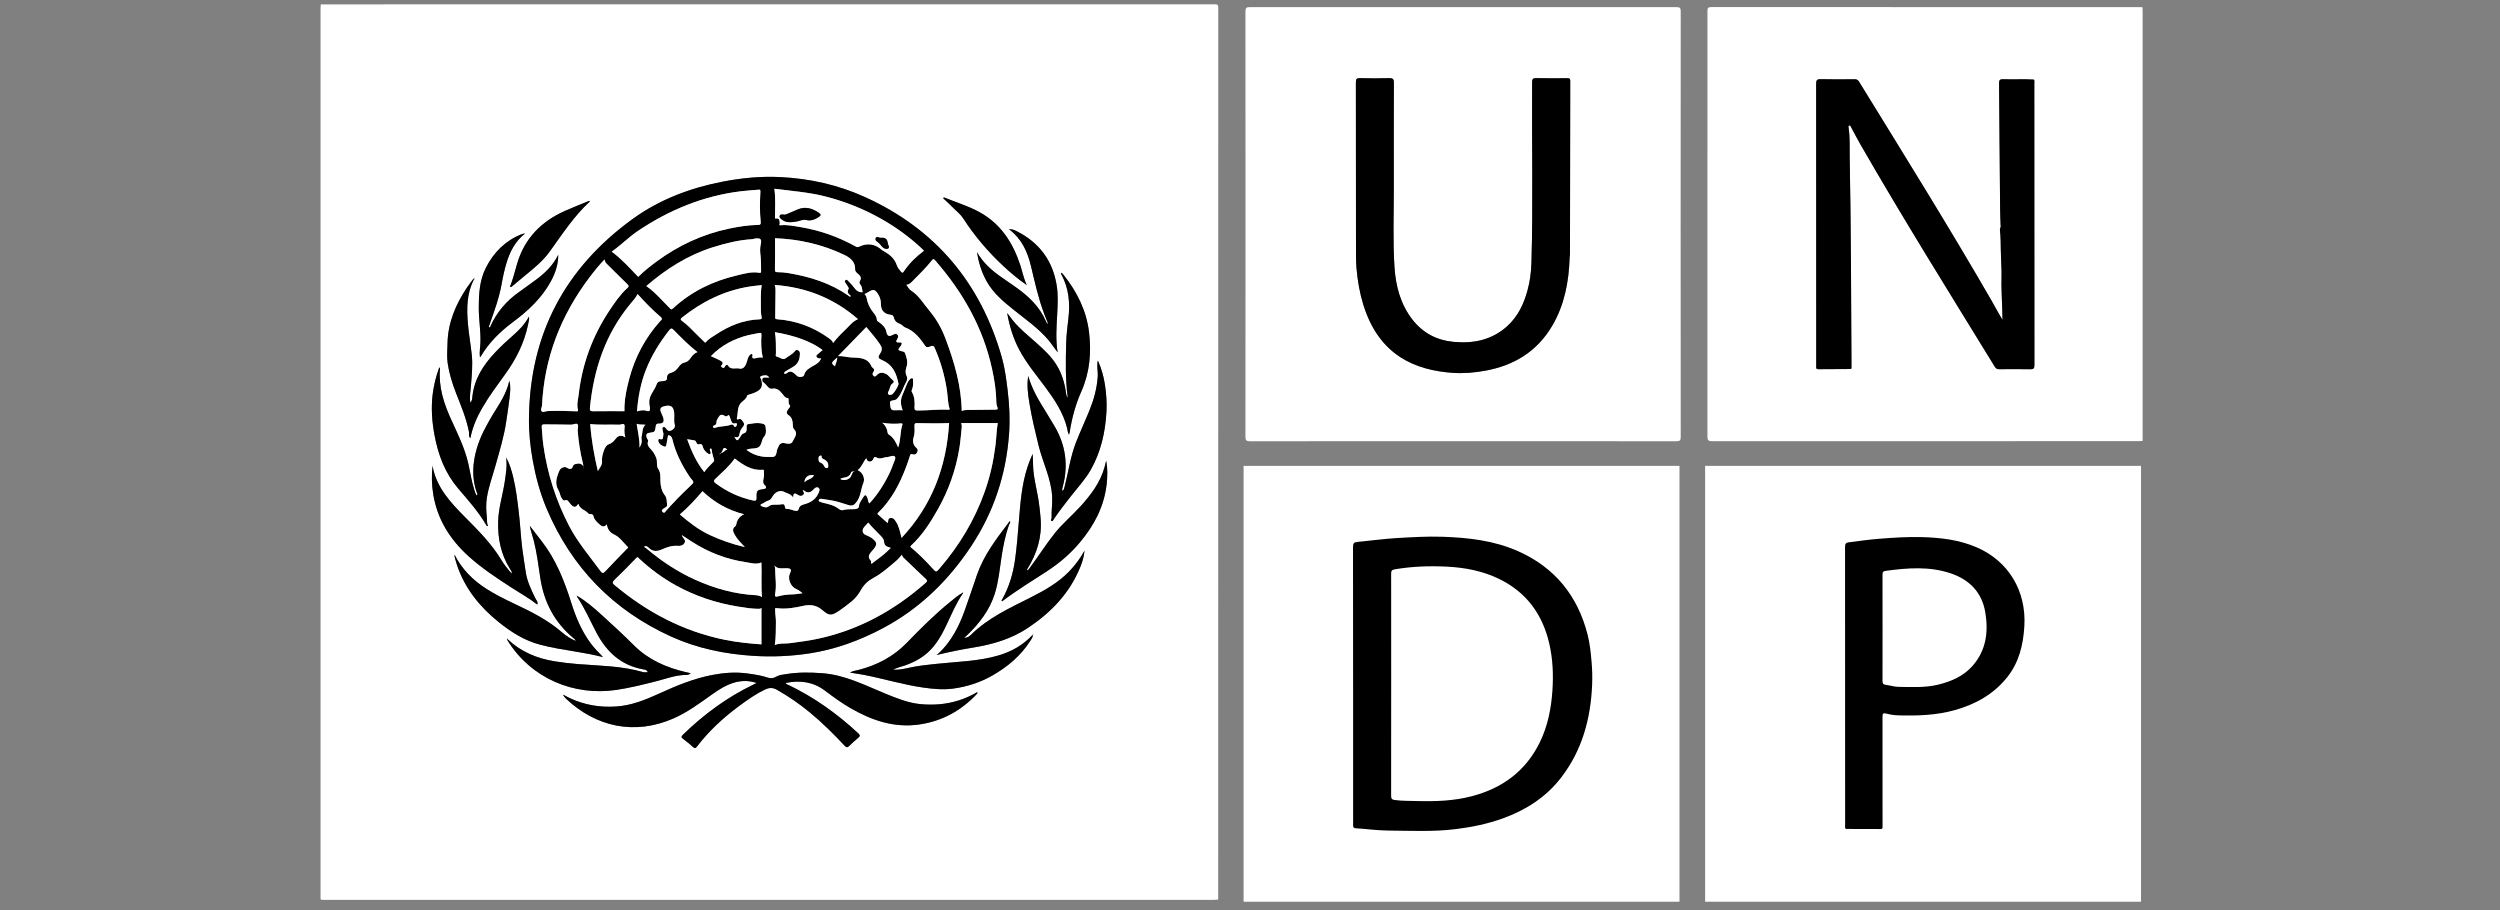
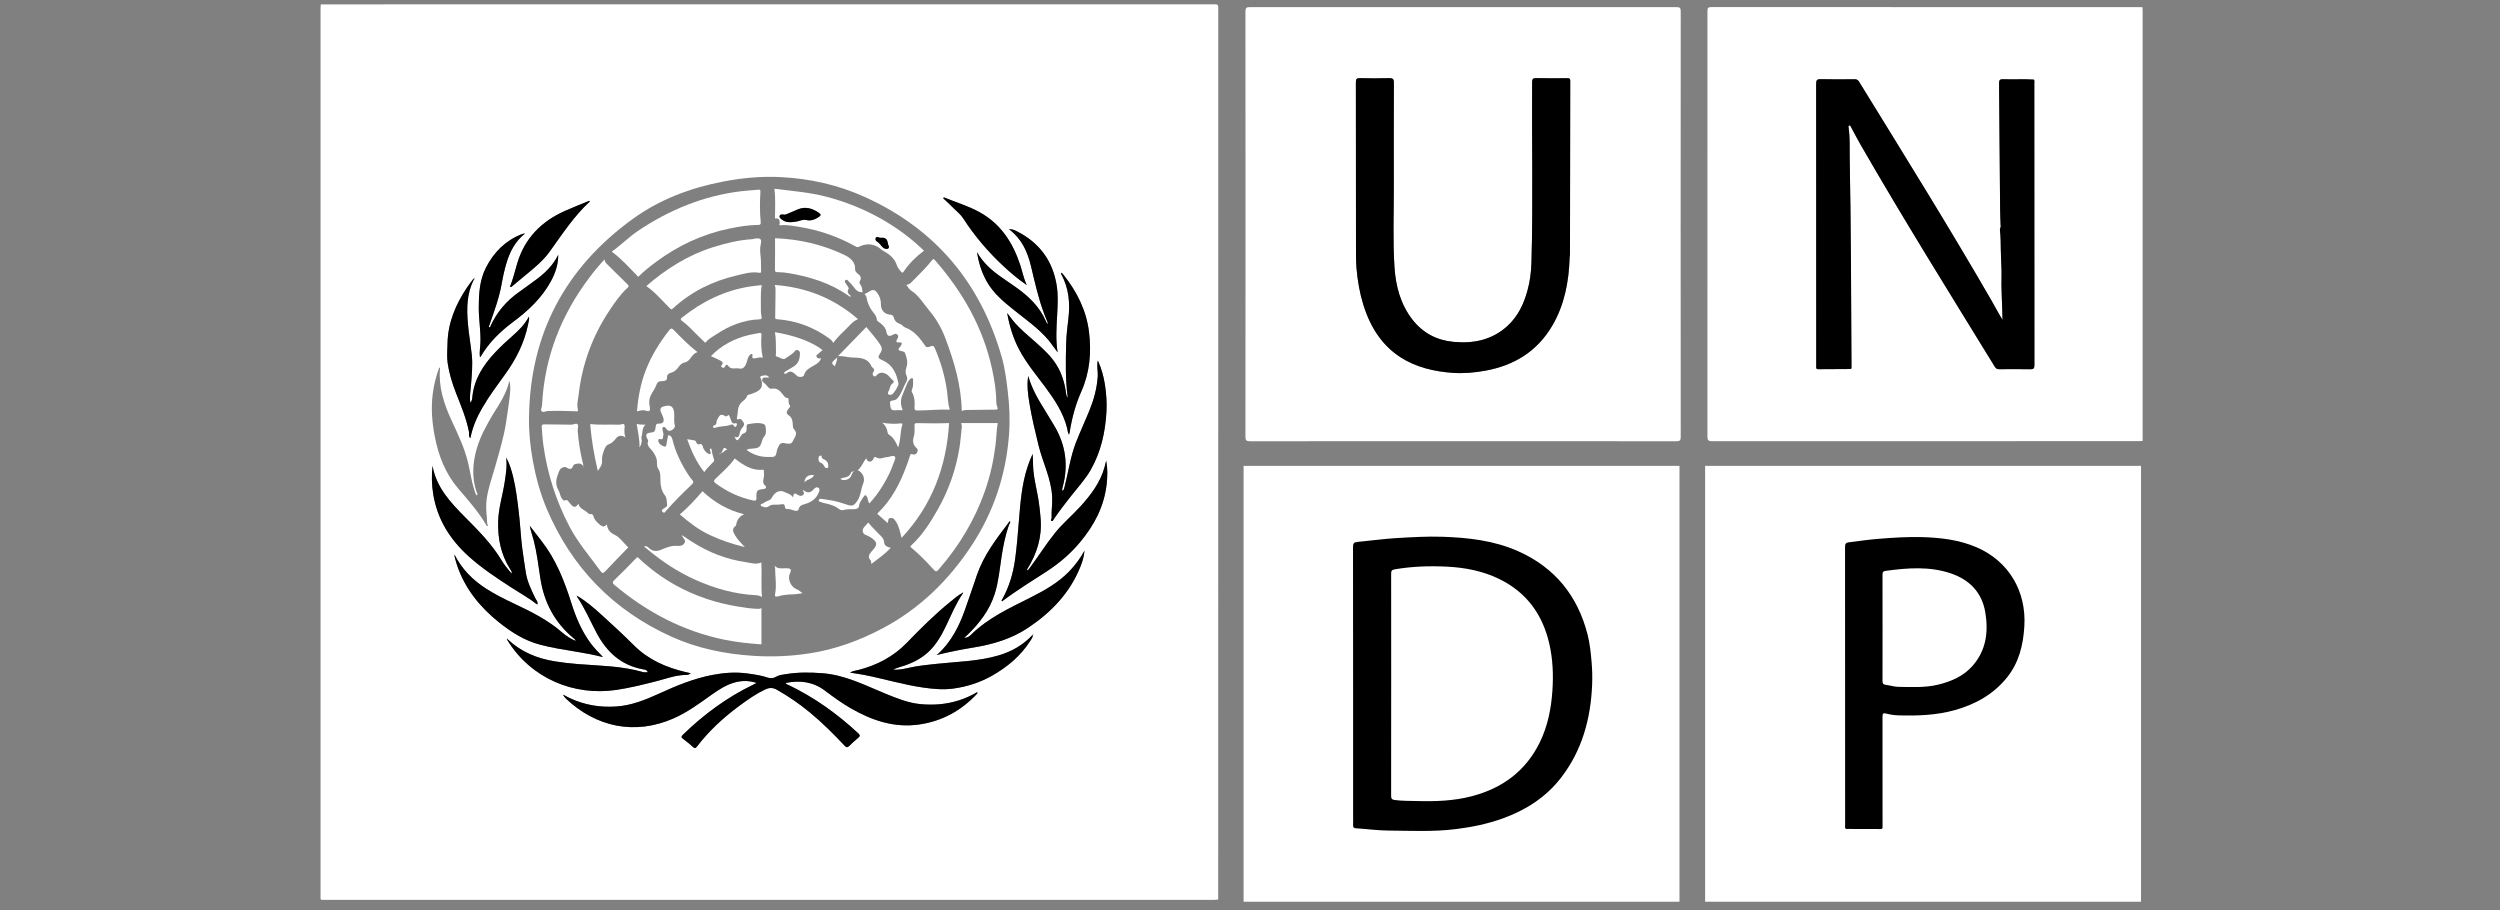
<svg xmlns="http://www.w3.org/2000/svg" width="195" height="71" viewBox="0 0 195 71" fill="none">
  <rect x="0" y="0" width="195" height="71" fill="#808080" stroke="none" />
  <g clip-path="url(#clip0_137_1268)">
    <path d="M25.019 0.341C48.265 0.341 71.51 0.342 94.756 0.336C94.976 0.336 95.025 0.385 95.025 0.604C95.019 23.791 95.019 46.978 95.019 70.166C94.894 70.174 94.768 70.19 94.644 70.19C71.558 70.191 48.472 70.191 25.386 70.19C24.942 70.19 25.003 70.243 25.003 69.8C25.002 46.763 25.002 23.726 25.003 0.689C25.003 0.573 25.014 0.457 25.019 0.341ZM36.91 21.768C36.749 21.986 36.578 22.198 36.428 22.424C35.546 23.741 34.943 25.157 34.906 26.768C34.894 27.292 34.843 27.827 34.919 28.34C35.038 29.132 35.274 29.901 35.567 30.652C35.955 31.643 36.372 32.624 36.578 33.678C36.61 33.838 36.516 34.032 36.692 34.174C36.852 33.327 37.186 32.558 37.61 31.824C38.141 30.906 38.775 30.058 39.395 29.201C40.248 28.023 40.891 26.754 41.186 25.324C41.206 25.23 41.219 25.133 41.243 25.039C41.268 24.943 41.29 24.85 41.251 24.702C40.926 25.32 40.477 25.758 40.001 26.178C39.527 26.597 39.061 27.025 38.627 27.485C37.707 28.458 37.004 29.539 36.849 30.907C36.831 31.067 36.843 31.243 36.685 31.409C36.608 30.931 36.702 30.501 36.734 30.077C36.793 29.277 36.883 28.482 36.798 27.68C36.712 26.871 36.566 26.067 36.496 25.259C36.394 24.088 36.395 22.909 36.958 21.816C37.005 21.789 37.017 21.754 36.987 21.707C36.962 21.728 36.936 21.748 36.911 21.769L36.91 21.768ZM45.02 46.481C45.008 46.47 44.997 46.459 44.985 46.448C44.985 46.462 44.985 46.475 44.986 46.489C44.998 46.483 45.011 46.477 45.024 46.471C45.002 46.491 44.988 46.511 45.009 46.541C45.615 47.435 46.036 48.428 46.54 49.378C47.329 50.862 48.453 51.899 50.163 52.207C50.286 52.229 50.45 52.234 50.528 52.428C50.387 52.428 50.265 52.454 50.16 52.423C48.481 51.935 46.741 51.931 45.02 51.794C44.442 51.748 43.869 51.677 43.299 51.587C41.896 51.368 40.633 50.843 39.588 49.857C39.581 49.83 39.567 49.806 39.539 49.828C39.531 49.834 39.546 49.87 39.551 49.893C41.44 52.987 44.828 54.277 48.013 53.821C49.094 53.666 50.154 53.399 51.213 53.13C51.925 52.949 52.617 52.683 53.367 52.649C53.514 52.642 53.722 52.666 53.873 52.514C53.793 52.495 53.736 52.481 53.68 52.468C53.624 52.456 53.566 52.445 53.51 52.431C51.983 52.072 50.586 51.472 49.451 50.341C48.653 49.545 47.823 48.779 46.989 48.021C46.372 47.461 45.746 46.906 45.021 46.483L45.02 46.481ZM75.077 46.247C74.728 46.425 74.439 46.688 74.139 46.93C72.926 47.911 71.821 49.011 70.741 50.129C69.677 51.23 68.396 51.895 66.933 52.263C66.735 52.313 66.519 52.326 66.3 52.464C66.691 52.526 67.039 52.571 67.383 52.639C68.933 52.94 70.449 53.408 72.017 53.63C72.792 53.74 73.569 53.816 74.347 53.709C75.413 53.565 76.425 53.242 77.364 52.712C78.575 52.028 79.617 51.155 80.371 49.971C80.452 49.845 80.562 49.724 80.564 49.5C79.805 50.321 78.907 50.821 77.893 51.122C76.294 51.596 74.632 51.608 72.992 51.787C72.435 51.847 71.879 51.906 71.327 52.003C70.782 52.099 70.247 52.279 69.677 52.23C69.794 52.163 69.914 52.111 70.04 52.076C70.774 51.871 71.471 51.588 72.086 51.126C72.881 50.529 73.363 49.702 73.783 48.831C74.198 47.968 74.556 47.074 75.106 46.281C75.112 46.259 75.13 46.222 75.123 46.218C75.093 46.197 75.082 46.222 75.076 46.248L75.077 46.247ZM41.911 47.157L41.903 47.141V47.156C41.983 46.961 41.836 46.825 41.764 46.678C41.437 46.017 41.114 45.355 41.005 44.615C40.916 44.013 40.818 43.413 40.74 42.809C40.619 41.892 40.583 40.968 40.474 40.049C40.361 39.1 40.256 38.152 40.03 37.223C39.901 36.693 39.745 36.168 39.477 35.682C39.569 36.328 39.462 36.959 39.367 37.589C39.215 38.602 38.895 39.584 38.858 40.618C38.811 41.959 39.057 43.221 39.778 44.372C39.84 44.473 39.939 44.566 39.92 44.74C39.833 44.646 39.761 44.582 39.704 44.506C39.511 44.251 39.299 44.005 39.136 43.731C38.374 42.446 37.331 41.401 36.288 40.351C35.148 39.202 34.035 38.028 33.736 36.334C33.655 37.075 33.672 37.807 33.789 38.535C34.104 40.498 35.098 42.076 36.556 43.393C37.592 44.33 38.752 45.092 39.921 45.847C40.588 46.278 41.286 46.662 41.911 47.157V47.157ZM78.742 40.663C78.709 40.71 78.679 40.759 78.644 40.805C77.687 42.066 76.728 43.326 76.202 44.847C75.884 45.77 75.579 46.699 75.249 47.617C74.802 48.861 74.21 50.022 73.233 50.949C73.176 51.003 73.109 51.045 73.046 51.094C74.019 50.855 74.97 50.663 75.927 50.507C77.446 50.26 78.895 49.835 80.19 48.968C82 47.758 83.456 46.248 84.273 44.195C84.432 43.798 84.556 43.389 84.588 42.954C84.266 43.549 83.868 44.082 83.402 44.566C82.517 45.485 81.418 46.086 80.296 46.651C78.699 47.455 77.074 48.207 75.77 49.481C75.641 49.606 75.487 49.758 75.206 49.747C75.318 49.647 75.393 49.586 75.462 49.519C76.4 48.608 77.181 47.593 77.585 46.328C77.883 45.395 77.968 44.422 78.115 43.463C78.248 42.593 78.409 41.733 78.716 40.905C78.744 40.829 78.859 40.753 78.743 40.66L78.789 40.716C78.794 40.709 78.798 40.701 78.803 40.693C78.783 40.684 78.762 40.674 78.741 40.664L78.742 40.663ZM41.262 32.595C41.246 33.714 41.359 34.813 41.556 35.908C41.789 37.201 42.129 38.463 42.639 39.67C44.581 44.265 47.834 47.609 52.383 49.665C54.398 50.575 56.544 51.013 58.754 51.155C60.232 51.25 61.699 51.186 63.16 50.96C65.168 50.65 67.049 49.959 68.836 49.014C71.722 47.487 73.985 45.28 75.771 42.573C77.51 39.937 78.47 37.035 78.704 33.891C78.79 32.749 78.738 31.613 78.6 30.474C78.493 29.601 78.386 28.73 78.146 27.886C76.501 22.086 72.983 17.866 67.457 15.365C65.359 14.415 63.147 13.923 60.848 13.811C59.346 13.738 57.863 13.881 56.391 14.165C53.852 14.655 51.461 15.553 49.366 17.069C44.083 20.89 41.331 26.056 41.263 32.595H41.262ZM76.225 53.984C75.776 54.251 75.305 54.463 74.809 54.624C73.831 54.94 72.821 55.018 71.813 54.923C70.844 54.833 69.937 54.465 69.038 54.095C67.448 53.443 65.911 52.644 64.143 52.511C63.193 52.44 62.254 52.427 61.315 52.581C61.05 52.624 60.771 52.642 60.533 52.788C60.326 52.914 60.116 52.931 59.891 52.855C59.382 52.684 58.859 52.609 58.328 52.534C57.388 52.4 56.469 52.472 55.549 52.649C54.099 52.929 52.745 53.489 51.413 54.099C50.341 54.591 49.254 55.027 48.068 55.107C46.811 55.191 45.593 54.995 44.445 54.453C44.267 54.369 44.096 54.27 43.921 54.177C43.975 54.312 44.055 54.409 44.145 54.494C46.478 56.694 49.495 57.374 52.546 56.03C53.62 55.557 54.56 54.861 55.509 54.184C56.072 53.782 56.649 53.408 57.327 53.225C57.879 53.076 58.428 53.075 59.019 53.269C58.908 53.326 58.841 53.361 58.773 53.395C56.72 54.384 54.911 55.712 53.283 57.296C53.143 57.432 53.104 57.506 53.291 57.638C53.56 57.83 53.809 58.048 54.057 58.267C54.174 58.371 54.241 58.391 54.35 58.248C55.3 57 56.446 55.952 57.706 55.025C58.332 54.564 58.966 54.116 59.674 53.782C59.991 53.632 60.272 53.613 60.604 53.802C61.511 54.319 62.366 54.905 63.169 55.569C64.138 56.37 65.028 57.255 65.887 58.171C66.013 58.305 66.096 58.323 66.231 58.19C66.46 57.966 66.697 57.749 66.945 57.545C67.112 57.407 67.078 57.324 66.932 57.189C65.299 55.672 63.504 54.389 61.488 53.421C61.418 53.388 61.308 53.387 61.299 53.266C62.408 53.045 63.43 53.172 64.363 53.881C65.004 54.367 65.66 54.84 66.36 55.244C68.009 56.195 69.754 56.786 71.687 56.51C73.462 56.257 74.959 55.442 76.185 54.136C76.215 54.104 76.261 54.074 76.224 53.984L76.225 53.984ZM47.036 51.255C46.682 50.892 46.336 50.54 46.042 50.139C45.346 49.186 44.904 48.113 44.553 47.001C44.013 45.291 43.359 43.639 42.244 42.207C41.935 41.81 41.627 41.412 41.32 41.014C41.4 41.42 41.539 41.79 41.636 42.173C41.884 43.146 42 44.141 42.152 45.128C42.438 46.991 43.261 48.543 44.712 49.76C44.78 49.817 44.869 49.864 44.904 49.998C44.506 49.825 44.161 49.608 43.858 49.343C42.755 48.377 41.463 47.729 40.151 47.111C39.395 46.755 38.647 46.384 37.941 45.933C36.881 45.258 36.021 44.393 35.45 43.256C35.452 43.359 35.465 43.454 35.49 43.546C35.538 43.723 35.587 43.901 35.645 44.074C36.257 45.891 37.407 47.322 38.879 48.509C39.86 49.3 40.91 49.971 42.155 50.294C43.011 50.517 43.88 50.66 44.751 50.801C45.516 50.925 46.279 51.064 47.036 51.255L47.036 51.255ZM86.283 35.935C86.24 36.108 86.201 36.283 86.152 36.455C85.817 37.647 85.092 38.6 84.277 39.499C83.63 40.211 82.884 40.829 82.281 41.584C81.588 42.45 81 43.39 80.338 44.277C80.28 44.354 80.237 44.456 80.107 44.495C80.115 44.443 80.113 44.413 80.126 44.392C80.882 43.181 81.291 41.885 81.168 40.437C81.129 39.976 81.083 39.517 81.013 39.06C80.892 38.277 80.681 37.512 80.605 36.721C80.562 36.284 80.588 35.845 80.544 35.407C80.402 35.73 80.272 36.051 80.163 36.378C79.696 37.773 79.59 39.23 79.471 40.68C79.391 41.654 79.317 42.626 79.184 43.597C79.033 44.705 78.728 45.752 78.186 46.73C78.16 46.777 78.079 46.829 78.165 46.905C79.294 46.042 80.51 45.31 81.696 44.534C82.645 43.913 83.503 43.179 84.231 42.309C85.347 40.975 86.135 39.495 86.323 37.727C86.387 37.127 86.401 36.54 86.284 35.935H86.283ZM80.199 29.322C80.084 30.082 80.187 30.788 80.3 31.478C80.477 32.564 80.74 33.637 80.999 34.71C81.328 36.068 82.003 37.331 82.07 38.764C82.095 39.318 82.001 39.859 82.028 40.407C82.031 40.483 81.911 40.58 82.021 40.632C82.123 40.68 82.157 40.548 82.202 40.482C82.61 39.878 83.06 39.305 83.508 38.729C84.038 38.048 84.64 37.41 85.068 36.66C85.869 35.257 86.214 33.715 86.303 32.113C86.341 31.415 86.293 30.718 86.187 30.028C86.089 29.38 85.917 28.752 85.633 28.116C85.528 28.554 85.652 28.946 85.625 29.346C85.564 30.269 85.331 31.135 84.991 31.979C84.643 32.84 84.246 33.683 83.912 34.549C83.485 35.656 83.331 36.837 83.035 37.98C83.005 38.093 82.999 38.218 82.861 38.288C82.834 38.166 82.864 38.075 82.889 37.982C83.343 36.305 83.131 34.718 82.24 33.223C82.027 32.864 81.815 32.505 81.595 32.151C81.043 31.266 80.499 30.376 80.199 29.322V29.322ZM39.727 29.701C39.516 30.679 38.973 31.485 38.457 32.307C38.246 32.643 38.064 32.997 37.874 33.347C37.421 34.179 37.099 35.071 36.971 35.999C36.863 36.782 36.907 37.589 37.17 38.361C37.197 38.44 37.298 38.539 37.183 38.648C37.082 38.525 37.051 38.383 37.007 38.248C36.78 37.556 36.684 36.833 36.519 36.126C36.246 34.957 35.724 33.883 35.225 32.801C34.631 31.51 34.188 30.186 34.322 28.734C34.323 28.713 34.333 28.672 34.258 28.675C34.011 29.345 33.836 30.051 33.748 30.761C33.616 31.839 33.698 32.917 33.902 33.991C34.192 35.514 34.722 36.91 35.742 38.108C36.522 39.025 37.333 39.922 37.937 40.973C37.959 41.01 37.991 41.056 38.068 41.021C37.954 40.812 38.002 40.576 37.976 40.351C37.917 39.852 37.896 39.341 37.972 38.843C38.103 37.991 38.405 37.179 38.637 36.351C38.959 35.198 39.315 34.055 39.487 32.863C39.579 32.234 39.684 31.608 39.751 30.977C39.795 30.558 39.85 30.13 39.727 29.702V29.701ZM82.765 21.282C82.731 21.324 82.76 21.355 82.778 21.388C83.367 22.472 83.479 23.636 83.335 24.834C83.258 25.482 83.177 26.132 83.16 26.783C83.123 28.196 83.095 29.611 83.286 31.021C83.184 30.921 83.166 30.791 83.149 30.665C83.048 29.888 82.826 29.15 82.415 28.479C82.005 27.807 81.431 27.279 80.851 26.759C80.213 26.189 79.536 25.66 78.996 24.988C78.844 24.801 78.703 24.605 78.557 24.413C78.733 25.411 79.021 26.363 79.487 27.251C80.043 28.314 80.817 29.231 81.529 30.19C82.26 31.175 82.936 32.19 83.238 33.404C83.277 33.562 83.276 33.732 83.38 33.904C83.404 33.82 83.425 33.767 83.434 33.711C83.604 32.615 83.891 31.547 84.341 30.536C84.999 29.053 85.132 27.512 84.945 25.928C84.746 24.244 84.017 22.783 82.976 21.465C82.918 21.391 82.863 21.309 82.764 21.281L82.765 21.282ZM76.21 19.668C76.335 20.481 76.571 21.249 76.975 21.962C77.499 22.89 78.305 23.549 79.118 24.201C80.036 24.937 81.007 25.61 81.775 26.517C82.034 26.823 82.249 27.162 82.499 27.485C82.332 26.5 82.409 25.517 82.461 24.54C82.5 23.794 82.543 23.049 82.432 22.316C82.136 20.371 81.094 18.941 79.33 18.046C79.029 17.893 78.937 17.879 78.702 17.877C79.68 18.606 80.143 19.609 80.417 20.747C80.719 22.007 80.994 23.278 81.456 24.494C81.55 24.742 81.653 24.987 81.761 25.259C81.639 25.214 81.616 25.133 81.588 25.067C81.089 23.909 80.211 23.086 79.203 22.378C78.83 22.115 78.454 21.855 78.078 21.596C77.33 21.077 76.666 20.476 76.211 19.668L76.21 19.668ZM37.432 27.859C37.459 27.843 37.48 27.838 37.487 27.825C38.122 26.73 39.002 25.869 40.013 25.117C41.191 24.241 42.256 23.249 42.968 21.939C43.317 21.298 43.546 20.62 43.542 19.874C43.128 20.72 42.474 21.342 41.727 21.881C41.302 22.188 40.879 22.5 40.451 22.804C39.494 23.483 38.762 24.346 38.269 25.411C38.247 25.458 38.255 25.564 38.144 25.523C38.111 25.486 38.135 25.457 38.149 25.419C38.53 24.332 38.934 23.254 39.134 22.112C39.231 21.56 39.352 21.012 39.517 20.473C39.786 19.587 40.21 18.8 40.956 18.208C40.85 18.219 40.757 18.241 40.669 18.277C39.407 18.781 38.51 19.689 37.907 20.872C37.402 21.861 37.342 22.947 37.343 24.043C37.343 24.943 37.508 25.832 37.474 26.732C37.46 27.105 37.381 27.477 37.432 27.859H37.432ZM73.624 15.394C73.607 15.416 73.589 15.439 73.57 15.461C73.859 15.736 74.154 16.003 74.433 16.287C74.672 16.529 74.945 16.741 75.131 17.03C76.02 18.41 77.08 19.649 78.281 20.767C78.831 21.278 79.404 21.761 80.091 22.238C79.831 21.676 79.74 21.15 79.572 20.646C78.998 18.926 78.07 17.476 76.437 16.567C75.545 16.069 74.565 15.777 73.624 15.395V15.394ZM46.01 15.716C45.994 15.699 45.977 15.681 45.96 15.664C45.326 15.927 44.685 16.176 44.059 16.455C42.246 17.265 40.954 18.558 40.363 20.486C40.17 21.116 40.028 21.763 39.776 22.378C39.903 22.41 39.952 22.325 40.017 22.271C40.324 22.016 40.63 21.76 40.936 21.505C41.618 20.939 42.322 20.389 42.845 19.667C43.838 18.299 44.751 16.871 46.011 15.716H46.01ZM80.625 49.492C80.619 49.484 80.613 49.477 80.607 49.469C80.6 49.476 80.588 49.482 80.588 49.489C80.588 49.496 80.599 49.504 80.605 49.511C80.612 49.504 80.619 49.498 80.626 49.492H80.625Z" fill="white" />
-     <path d="M41.261 32.596C41.328 26.057 44.081 20.891 49.363 17.07C51.459 15.554 53.849 14.656 56.389 14.166C57.861 13.882 59.345 13.739 60.846 13.812C63.144 13.924 65.357 14.415 67.454 15.366C72.981 17.867 76.498 22.087 78.144 27.886C78.384 28.732 78.492 29.602 78.598 30.475C78.737 31.614 78.787 32.749 78.702 33.892C78.468 37.035 77.508 39.938 75.769 42.574C73.983 45.281 71.72 47.488 68.834 49.015C67.047 49.96 65.166 50.652 63.158 50.961C61.697 51.187 60.23 51.25 58.751 51.156C56.542 51.014 54.395 50.577 52.381 49.666C47.832 47.61 44.578 44.266 42.637 39.671C42.127 38.464 41.786 37.202 41.554 35.909C41.357 34.814 41.244 33.716 41.259 32.596H41.261ZM56.163 35.362C56.177 35.414 56.14 35.428 56.103 35.44C56.101 35.468 56.099 35.473 56.099 35.44C56.121 35.414 56.142 35.387 56.163 35.36C56.183 35.369 56.204 35.387 56.223 35.384C56.269 35.378 56.229 35.347 56.234 35.328C56.443 35.322 56.514 35.101 56.729 35.06C56.57 34.941 56.459 34.853 56.383 35.086C56.354 35.175 56.29 35.253 56.242 35.336C56.215 35.345 56.189 35.353 56.162 35.361L56.163 35.362ZM66.515 36.778C66.472 36.797 66.4 36.808 66.391 36.838C66.294 37.164 66.031 37.231 65.744 37.275C65.678 37.285 65.615 37.324 65.54 37.355C65.759 37.536 66.238 37.421 66.355 37.187C66.419 37.059 66.477 36.928 66.539 36.8C66.566 36.795 66.594 36.795 66.619 36.785C66.643 36.777 66.64 36.749 66.614 36.749C66.581 36.749 66.547 36.767 66.514 36.778H66.515ZM50.37 33.142C50.138 33.088 49.895 33.16 49.661 33.053C49.748 33.681 49.906 34.269 49.88 34.908C50.043 34.665 50.094 34.426 50.034 34.191C50.025 34.156 50.026 34.113 50.037 34.078C50.09 33.911 50.091 33.736 50.124 33.568C50.156 33.406 50.196 33.224 50.373 33.134L50.356 33.127C50.361 33.133 50.366 33.138 50.371 33.143L50.37 33.142ZM66.356 23.078C66.334 23.087 66.311 23.095 66.288 23.103C66.296 23.115 66.305 23.127 66.312 23.139C66.326 23.119 66.34 23.097 66.353 23.077C66.199 22.935 66.027 22.803 66.181 22.553C66.224 22.484 66.166 22.404 66.124 22.338C66.067 22.248 66.005 22.161 65.946 22.072C65.895 21.997 65.85 21.919 65.952 21.846C66.042 21.781 66.097 21.849 66.149 21.904C66.302 22.067 66.47 22.22 66.596 22.402C66.767 22.65 66.966 22.816 67.283 22.793C67.247 22.577 67.245 22.353 67.086 22.171C67.022 22.098 67.02 21.994 67.079 21.898C67.205 21.69 67.12 21.531 66.955 21.39C66.836 21.29 66.692 21.191 66.699 21.02C66.728 20.394 66.264 20.079 65.828 19.871C64.13 19.061 62.318 18.655 60.45 18.583C60.45 19.376 60.461 20.189 60.444 21.002C60.439 21.203 60.49 21.232 60.676 21.231C60.953 21.23 61.234 21.259 61.509 21.305C63.181 21.585 64.772 22.082 66.179 23.063C66.227 23.096 66.288 23.201 66.356 23.079V23.078ZM50.235 42.649C50.25 42.643 50.264 42.638 50.28 42.632C50.267 42.605 50.261 42.607 50.258 42.638C50.258 42.642 50.242 42.644 50.234 42.647C50.312 42.702 50.395 42.752 50.469 42.814C51.617 43.786 52.863 44.608 54.237 45.226C55.741 45.902 57.31 46.339 58.965 46.426C59.14 46.436 59.297 46.481 59.434 46.571C59.354 45.67 59.43 44.779 59.388 43.871C58.979 44.051 58.587 43.91 58.198 43.853C56.666 43.629 55.255 43.083 53.956 42.245C53.712 42.088 53.47 41.926 53.176 41.733C53.217 41.822 53.225 41.849 53.239 41.872C53.328 42.016 53.501 42.142 53.4 42.336C53.294 42.541 53.086 42.597 52.875 42.578C52.431 42.54 52.034 42.673 51.639 42.852C51.283 43.012 50.932 43.05 50.614 42.742C50.518 42.65 50.396 42.538 50.235 42.649ZM59.392 47.422C59.295 47.509 59.177 47.489 59.061 47.486C58.55 47.475 58.048 47.389 57.544 47.308C55.84 47.032 54.23 46.494 52.72 45.662C51.676 45.087 50.726 44.38 49.852 43.57C49.789 43.512 49.755 43.39 49.614 43.54C49.066 44.12 48.499 44.681 47.926 45.237C47.765 45.393 47.747 45.476 47.932 45.631C50.454 47.743 53.28 49.24 56.527 49.902C57.494 50.099 58.47 50.194 59.392 50.26C59.392 49.31 59.392 48.366 59.392 47.422C59.409 47.432 59.365 47.479 59.419 47.466L59.393 47.422H59.392ZM47.16 20.228C46.713 20.698 46.342 21.157 45.987 21.628C43.747 24.592 42.452 27.906 42.276 31.631C42.269 31.782 42.136 31.955 42.242 32.074C42.358 32.202 42.544 32.072 42.697 32.065C43.428 32.034 44.157 32.051 44.888 32.079C44.974 32.082 45.118 32.126 45.075 31.957C44.97 31.552 45.09 31.161 45.135 30.767C45.408 28.385 46.219 26.196 47.547 24.201C47.955 23.588 48.372 22.972 48.923 22.473C49.072 22.339 49.055 22.29 48.93 22.169C48.42 21.676 47.919 21.172 47.415 20.671C47.301 20.559 47.166 20.46 47.161 20.228H47.16ZM70.695 22.214C70.823 22.375 70.908 22.561 71.052 22.652C71.673 23.043 72.029 23.681 72.478 24.215C73.015 24.854 73.438 25.579 73.747 26.404C74.434 28.237 74.98 30.077 75.015 32.055C75.169 31.989 75.323 31.978 75.479 31.977C76.2 31.969 76.921 31.956 77.642 31.951C77.794 31.95 77.86 31.925 77.791 31.753C77.743 31.632 77.713 31.494 77.711 31.363C77.704 30.489 77.566 29.633 77.382 28.784C76.681 25.549 75.094 22.773 72.931 20.297C72.835 20.187 72.791 20.176 72.7 20.293C72.249 20.869 71.722 21.376 71.21 21.895C71.067 22.04 70.938 22.201 70.695 22.214ZM74.97 33.001C75.014 33.104 75.03 33.208 75.018 33.316C74.956 33.877 74.921 34.443 74.826 34.998C74.546 36.664 73.993 38.24 73.161 39.713C72.582 40.737 71.955 41.731 71.08 42.539C70.946 42.662 71.053 42.694 71.12 42.75C71.695 43.233 72.22 43.767 72.725 44.32C73.022 44.644 73.021 44.647 73.297 44.326C74.832 42.543 76.026 40.56 76.811 38.339C77.224 37.169 77.493 35.965 77.647 34.735C77.718 34.167 77.723 33.59 77.822 33.001H74.97ZM49.779 21.594C50.218 21.16 50.695 20.779 51.187 20.416C52.906 19.148 54.797 18.261 56.895 17.828C57.614 17.68 58.337 17.562 59.073 17.546C59.213 17.544 59.359 17.573 59.331 17.302C59.25 16.529 59.265 15.749 59.307 14.975C59.318 14.783 59.271 14.789 59.139 14.8C58.696 14.839 58.251 14.865 57.809 14.919C54.856 15.277 52.191 16.375 49.735 18.029C49.022 18.51 48.426 19.131 47.712 19.629C48.484 20.198 49.116 20.913 49.778 21.594H49.779ZM60.435 50.311C60.844 50.14 61.22 50.221 61.583 50.171C62.305 50.071 63.027 49.986 63.74 49.835C66.967 49.15 69.751 47.62 72.206 45.453C72.331 45.342 72.343 45.283 72.216 45.165C71.689 44.674 71.173 44.172 70.652 43.674C70.528 43.556 70.384 43.455 70.341 43.27C70.204 43.425 70.098 43.58 69.96 43.696C69.373 44.188 68.812 44.716 68.126 45.08C67.717 45.296 67.396 45.591 67.158 46.013C66.983 46.323 66.763 46.632 66.471 46.872C66.153 47.135 65.833 47.386 65.489 47.618C64.89 48.022 64.704 48.084 64.163 47.61C63.696 47.2 63.219 47.13 62.633 47.261C61.956 47.413 61.264 47.535 60.561 47.434C60.418 47.414 60.46 47.519 60.459 47.581C60.456 47.89 60.526 48.194 60.52 48.505C60.508 49.094 60.527 49.684 60.434 50.31L60.435 50.311ZM72.072 19.554C70.121 17.664 67.494 16.123 64.392 15.328C63.086 14.993 61.749 14.896 60.403 14.723C60.507 15.492 60.447 16.267 60.45 17.041C60.742 17.014 60.799 17.075 60.824 17.391C60.829 17.446 60.72 17.588 60.893 17.57C61.399 17.517 61.892 17.625 62.382 17.705C63.928 17.955 65.386 18.47 66.756 19.23C66.832 19.273 66.893 19.296 66.992 19.247C67.646 18.93 68.249 19.013 68.794 19.503C68.85 19.553 68.926 19.581 68.993 19.619C69.424 19.869 69.789 20.19 69.949 20.674C70.018 20.879 70.135 21.022 70.268 21.177C70.405 21.338 70.436 21.257 70.52 21.134C70.939 20.522 71.462 20.011 72.073 19.554H72.072ZM49.73 22.935C49.592 23.221 49.38 23.447 49.185 23.682C47.219 26.041 46.309 28.806 46.011 31.813C45.988 32.047 46.072 32.08 46.281 32.078C47.093 32.066 47.906 32.073 48.703 32.073C48.703 31.918 48.698 31.794 48.703 31.67C48.738 30.935 48.9 30.22 49.087 29.513C49.528 27.844 50.323 26.361 51.473 25.068C51.555 24.976 51.729 24.894 51.529 24.725C50.883 24.177 50.296 23.568 49.728 22.935H49.73ZM45.5 36.377C45.492 36.31 45.489 36.242 45.473 36.177C45.263 35.327 45.122 34.466 45.057 33.592C45.044 33.423 45.152 33.202 45.044 33.094C44.932 32.981 44.727 33.133 44.553 33.127C43.862 33.105 43.17 33.116 42.479 33.103C42.304 33.099 42.239 33.134 42.254 33.326C42.294 33.807 42.318 34.288 42.387 34.767C42.701 36.972 43.369 39.062 44.401 41.04C45.061 42.306 45.988 43.384 46.824 44.526C46.971 44.727 47.047 44.737 47.222 44.548C47.807 43.918 48.414 43.307 49 42.703C48.892 42.588 48.748 42.443 48.613 42.29C48.403 42.05 48.195 41.827 47.888 41.687C47.584 41.548 47.374 41.286 47.331 40.902C47.114 41.161 46.935 41.067 46.734 40.881C46.54 40.701 46.346 40.536 46.289 40.259C46.269 40.159 46.184 40.096 46.072 40.101C46.001 40.103 45.928 40.097 45.882 40.044C45.645 39.775 45.219 39.719 45.109 39.295C44.928 39.584 44.784 39.601 44.568 39.395C44.526 39.355 44.496 39.304 44.455 39.262C44.337 39.143 44.283 38.92 44.025 39.039C43.948 39.075 43.886 38.953 43.831 38.887C43.679 38.701 43.683 38.442 43.568 38.254C43.318 37.847 43.355 37.432 43.505 37.038C43.592 36.808 43.641 36.496 44.005 36.434C44.209 36.4 44.296 36.599 44.489 36.573C44.72 36.543 44.629 36.265 44.846 36.207C45.118 36.134 45.329 36.1 45.5 36.377ZM50.409 22.314C51.094 22.78 51.619 23.426 52.208 24.005C52.32 24.114 52.348 24.189 52.498 24.051C53.916 22.742 55.595 21.925 57.462 21.487C58.041 21.351 58.623 21.168 59.236 21.282C59.313 21.296 59.365 21.263 59.363 21.171C59.352 20.774 59.368 20.375 59.324 19.982C59.29 19.682 59.261 19.391 59.329 19.096C59.431 18.655 59.341 18.553 58.891 18.61C58.815 18.619 58.741 18.654 58.666 18.659C57.623 18.723 56.617 18.968 55.625 19.279C53.666 19.896 51.969 20.966 50.408 22.316L50.409 22.314ZM70.321 41.957C72.697 39.428 73.823 36.408 74.03 33.002C73.211 33.035 72.365 33.024 71.518 33.005C71.35 33.001 71.327 33.069 71.331 33.209C71.34 33.49 71.363 33.775 71.279 34.048C71.171 34.401 71.202 34.705 71.503 34.96C71.61 35.05 71.594 35.19 71.526 35.309C71.454 35.433 71.33 35.492 71.203 35.442C71.042 35.377 71.008 35.439 70.968 35.577C70.885 35.855 70.787 36.129 70.686 36.4C70.187 37.738 69.537 38.985 68.497 39.994C68.443 40.047 68.422 40.077 68.48 40.129C68.729 40.35 68.978 40.571 69.239 40.801C69.316 40.639 69.231 40.456 69.418 40.413C69.546 40.384 69.672 40.41 69.762 40.518C69.805 40.57 69.841 40.628 69.878 40.683C70.138 41.058 70.197 41.5 70.321 41.957ZM67.431 22.94C67.513 23.021 67.566 23.104 67.583 23.202C67.66 23.651 67.843 24.048 68.135 24.399C68.267 24.556 68.377 24.733 68.396 24.943C68.405 25.05 68.47 25.065 68.544 25.117C68.805 25.299 69.059 25.534 69.123 25.838C69.196 26.187 69.293 26.289 69.616 26.129C69.738 26.069 69.861 25.982 69.99 26.104C70.107 26.215 70.047 26.34 69.98 26.448C69.845 26.663 69.913 26.733 70.149 26.711C70.39 26.689 70.353 26.817 70.274 26.959C70.255 26.992 70.225 27.019 70.2 27.049C70.019 27.277 70.037 27.336 70.333 27.398C70.442 27.421 70.548 27.433 70.593 27.55C70.728 27.903 70.829 28.262 70.702 28.641C70.627 28.866 70.597 29.087 70.711 29.313C70.791 29.471 70.77 29.646 70.684 29.791C70.443 30.196 70.345 30.674 70.023 31.038C69.948 31.122 69.895 31.186 69.776 31.208C69.364 31.285 69.396 31.288 69.446 31.691C69.48 31.961 69.591 32.022 69.83 32.002C70.013 31.987 70.197 31.999 70.409 31.999C70.245 31.605 70.215 31.21 70.38 30.832C70.511 30.53 70.632 30.225 70.753 29.919C70.803 29.792 70.876 29.677 70.974 29.579C71.025 29.53 71.085 29.488 71.155 29.505C71.25 29.527 71.213 29.615 71.215 29.676C71.227 29.918 71.234 30.163 71.131 30.392C71.101 30.458 71.089 30.517 71.127 30.584C71.34 30.954 71.361 31.361 71.33 31.77C71.313 31.983 71.39 32.023 71.589 32.022C72.395 32.019 73.198 31.922 74.004 31.955C74.027 31.956 74.051 31.937 74.078 31.926C73.922 31.457 73.932 30.971 73.864 30.498C73.697 29.328 73.372 28.212 72.9 27.132C72.826 26.964 72.732 26.952 72.583 27.015C72.449 27.073 72.279 27.14 72.18 26.998C71.762 26.396 71.332 25.816 70.602 25.547C70.453 25.493 70.347 25.318 70.198 25.269C69.929 25.18 69.773 25.022 69.708 24.754C69.678 24.63 69.597 24.561 69.459 24.552C68.985 24.52 68.697 24.2 68.707 23.72C68.714 23.417 68.625 23.145 68.458 22.899C68.233 22.57 68.1 22.55 67.76 22.766C67.663 22.827 67.557 22.874 67.43 22.941L67.431 22.94ZM66.922 24.894C65.05 23.269 62.886 22.407 60.424 22.228C60.491 22.393 60.493 22.537 60.49 22.684C60.48 23.354 60.472 24.024 60.465 24.694C60.464 24.797 60.436 24.891 60.613 24.903C62.103 25.007 63.448 25.513 64.656 26.385C64.789 26.481 64.923 26.575 64.982 26.757C65.266 26.379 65.578 26.059 65.903 25.751C66.233 25.44 66.504 25.058 66.921 24.894H66.922ZM58.224 35.09C58.733 35.469 59.283 35.64 59.891 35.641C60.418 35.642 60.516 35.702 60.599 35.129C60.611 35.045 60.667 34.969 60.695 34.887C60.786 34.627 60.925 34.501 61.238 34.57C61.434 34.614 61.725 34.677 61.832 34.42C61.954 34.129 62.286 33.837 61.935 33.478C61.838 33.379 61.839 33.23 61.837 33.092C61.832 32.832 61.753 32.549 61.556 32.422C61.221 32.206 61.404 32.042 61.528 31.846C61.573 31.777 61.682 31.717 61.606 31.624C61.494 31.488 61.509 31.336 61.506 31.181C61.505 31.128 61.523 31.055 61.435 31.05C61.228 31.038 61.148 30.871 61.039 30.737C60.825 30.477 60.603 30.239 60.214 30.32C60.086 30.346 59.988 30.274 59.905 30.188C59.785 30.062 59.688 29.916 59.536 29.819C59.443 29.759 59.441 29.649 59.464 29.554C59.489 29.447 59.587 29.447 59.677 29.448C59.777 29.449 59.877 29.448 60.006 29.448C59.894 29.304 59.782 29.256 59.649 29.276C59.535 29.294 59.398 29.299 59.319 29.367C59.25 29.426 59.359 29.535 59.383 29.625C59.517 30.145 59.394 30.397 58.886 30.617C58.744 30.678 58.595 30.725 58.448 30.775C58.385 30.797 58.295 30.793 58.276 30.866C58.213 31.107 58.014 31.221 57.847 31.373C57.48 31.705 57.585 32.189 57.475 32.606C57.459 32.667 57.495 32.739 57.568 32.709C57.769 32.625 57.817 32.704 57.946 32.877C58.1 33.085 58.04 33.18 57.929 33.317C57.811 33.464 57.72 33.614 57.691 33.807C57.66 34.023 57.582 34.205 57.281 34.054C57.462 34.414 57.518 34.42 57.708 34.132C57.788 34.01 57.845 33.853 57.989 33.809C58.223 33.74 58.251 33.586 58.236 33.385C58.226 33.261 58.212 33.1 58.376 33.076C58.7 33.029 59.027 32.958 59.357 33.019C59.497 33.044 59.68 33.083 59.705 33.242C59.747 33.523 59.807 33.819 59.59 34.075C59.536 34.138 59.492 34.209 59.466 34.3C59.301 34.878 59.231 34.953 58.672 34.989C58.528 34.998 58.388 35.004 58.226 35.09L58.224 35.09ZM59.415 22.238C59.086 22.276 58.789 22.3 58.495 22.346C56.507 22.657 54.769 23.514 53.207 24.759C53.081 24.858 53.038 24.918 53.198 25.033C53.594 25.318 53.929 25.671 54.27 26.017C54.475 26.225 54.684 26.428 54.895 26.629C54.943 26.675 54.997 26.776 55.08 26.668C55.275 26.415 55.56 26.28 55.816 26.108C56.858 25.41 57.985 24.947 59.255 24.904C59.434 24.898 59.42 24.802 59.398 24.701C59.356 24.511 59.341 24.322 59.345 24.128C59.359 23.502 59.3 22.872 59.413 22.237L59.415 22.238ZM52.11 33.951C52.066 34.199 52.022 34.446 51.977 34.692C51.96 34.786 51.921 34.873 51.806 34.83C51.623 34.762 51.449 34.672 51.365 34.478C51.313 34.361 51.348 34.213 51.472 34.249C51.776 34.34 51.692 34.101 51.733 33.981C51.78 33.848 51.71 33.716 51.688 33.583C51.672 33.492 51.63 33.37 51.729 33.319C51.834 33.265 51.915 33.367 51.966 33.443C52.067 33.591 52.171 33.653 52.355 33.575C52.556 33.491 52.68 33.307 52.632 33.149C52.532 32.815 52.625 32.486 52.58 32.154C52.512 31.646 52.247 31.551 51.711 31.719C51.523 31.777 51.466 31.931 51.54 32.118C51.593 32.253 51.662 32.382 51.712 32.518C51.847 32.89 51.741 33.051 51.355 33.047C51.197 33.045 51.169 33.114 51.149 33.252C51.086 33.702 51.079 33.702 50.645 33.763C50.4 33.797 50.381 33.94 50.444 34.14C50.475 34.238 50.584 34.31 50.544 34.432C50.461 34.684 50.59 34.865 50.753 35.027C50.956 35.229 51.089 35.46 51.191 35.732C51.295 36.008 51.178 36.322 51.333 36.553C51.543 36.866 51.507 37.196 51.513 37.529C51.522 37.935 51.608 38.31 51.864 38.638C52.03 38.85 52 39.118 52.031 39.363C52.055 39.553 51.852 39.59 51.738 39.686C51.658 39.754 51.557 39.818 51.691 39.94C51.825 40.062 51.87 39.94 51.932 39.869C52.537 39.183 53.176 38.529 53.843 37.903C54.148 37.617 54.152 37.62 53.869 37.297C53.837 37.26 53.81 37.22 53.784 37.18C53.181 36.28 52.697 35.325 52.444 34.265C52.402 34.087 52.321 33.965 52.111 33.951H52.11ZM49.684 32.088C49.912 32.02 50.165 31.959 50.388 32.035C50.704 32.144 50.714 31.994 50.689 31.769C50.681 31.693 50.657 31.619 50.649 31.543C50.626 31.323 50.64 31.125 50.733 30.901C50.861 30.595 51.084 30.344 51.19 30.039C51.267 29.818 51.365 29.734 51.601 29.731C51.764 29.728 52.038 29.716 52.024 29.491C52.006 29.205 52.17 29.124 52.361 29.068C52.602 28.998 52.761 28.851 52.902 28.658C53.022 28.495 53.157 28.327 53.368 28.285C53.586 28.24 53.735 28.115 53.854 27.944C53.991 27.746 54.137 27.559 54.399 27.462C53.709 26.928 53.129 26.327 52.542 25.734C52.408 25.599 52.336 25.585 52.211 25.743C51.456 26.7 50.821 27.724 50.376 28.863C49.972 29.894 49.773 30.966 49.683 32.089L49.684 32.088ZM53.028 40.127C53.759 40.757 54.504 41.333 55.366 41.733C56.219 42.129 57.1 42.44 58.096 42.675C57.792 42.34 57.522 42.087 57.341 41.765C57.205 41.522 57.043 41.27 57.365 41.037C57.393 41.017 57.414 40.973 57.42 40.938C57.486 40.555 57.678 40.263 58.042 40.116C56.785 39.799 55.723 39.199 54.794 38.314C54.253 38.954 53.673 39.582 53.028 40.127ZM57.305 35.764C56.9 36.358 56.336 36.826 55.816 37.335C55.668 37.48 55.635 37.562 55.828 37.705C56.696 38.35 57.65 38.797 58.709 39.033C58.991 39.096 59.005 39.01 58.999 38.781C58.985 38.264 59.054 38.196 59.571 38.143C59.646 38.135 59.706 38.115 59.738 38.049C59.77 37.98 59.741 37.931 59.68 37.878C59.489 37.714 59.502 37.517 59.565 37.285C59.614 37.101 59.58 36.894 59.578 36.697C59.578 36.636 59.54 36.638 59.48 36.643C58.612 36.72 57.965 36.268 57.306 35.764H57.305ZM65.368 27.779C65.724 27.752 66.041 27.862 66.365 27.881C66.985 27.918 67.67 27.85 67.984 28.595C67.998 28.628 68.033 28.655 68.064 28.678C68.201 28.778 68.221 28.896 68.117 29.026C68.024 29.145 68.06 29.257 68.152 29.334C68.25 29.416 68.34 29.315 68.399 29.252C68.607 29.029 68.847 29.04 69.091 29.155C69.337 29.272 69.462 29.534 69.678 29.691C69.736 29.733 69.719 29.849 69.642 29.895C69.397 30.042 69.433 30.335 69.295 30.538C69.251 30.602 69.23 30.721 69.316 30.778C69.388 30.826 69.486 30.804 69.569 30.77C69.714 30.708 70.112 30.073 70.083 29.927C69.93 29.154 69.646 28.467 68.86 28.118C68.478 27.948 68.447 27.886 68.667 27.542C68.82 27.302 68.806 27.107 68.653 26.878C68.326 26.392 67.941 25.955 67.571 25.51C66.834 26.269 66.1 27.025 65.367 27.78L65.368 27.779ZM67.57 35.742C67.317 36.047 67.218 36.436 66.898 36.668C67.273 36.825 67.506 37.298 67.339 37.686C67.142 38.145 67.156 38.666 66.849 39.099C66.657 39.369 66.524 39.501 66.187 39.398C65.936 39.323 65.69 39.235 65.438 39.164C64.998 39.038 64.545 38.975 64.093 38.911C64 38.897 63.904 38.899 63.87 38.997C63.823 39.126 63.951 39.127 64.023 39.158C64.094 39.188 64.169 39.211 64.245 39.227C64.675 39.318 65.094 39.428 65.45 39.708C65.544 39.782 65.67 39.817 65.782 39.782C66.068 39.692 66.36 39.73 66.65 39.713C66.808 39.703 66.983 39.665 67.001 39.473C67.027 39.182 67.22 38.985 67.354 38.752C67.465 38.557 67.546 38.607 67.633 38.768C67.716 38.922 67.688 39.119 67.811 39.267C68.543 38.505 69.337 37.196 69.674 36.188C69.738 35.996 69.904 35.736 69.797 35.616C69.664 35.467 69.4 35.647 69.192 35.654C68.922 35.662 68.653 35.852 68.383 35.691C68.245 35.61 68.186 35.627 68.127 35.776C68.077 35.904 67.982 36.012 67.822 36.003C67.67 35.994 67.614 35.88 67.571 35.741L67.57 35.742ZM64.043 27.947C63.879 27.98 63.74 27.941 63.686 27.83C63.621 27.698 63.783 27.639 63.858 27.561C63.947 27.468 64.057 27.393 64.16 27.308C63.339 26.668 62.057 26.185 60.439 25.91C60.541 26.462 60.506 27.011 60.52 27.559C60.523 27.649 60.439 27.788 60.606 27.823C60.827 27.869 61.068 28.103 61.255 27.959C61.498 27.771 61.793 27.642 61.99 27.395C62.048 27.323 62.115 27.263 62.213 27.308C62.312 27.354 62.388 27.416 62.389 27.547C62.393 27.979 62.281 28.353 61.889 28.595C61.709 28.707 61.52 28.807 61.339 28.921C61.258 28.972 61.151 29.012 61.151 29.136C61.264 29.182 61.345 29.127 61.409 29.076C61.601 28.923 61.772 28.986 61.937 29.113C62.021 29.178 62.091 29.26 62.173 29.328C62.318 29.447 62.67 29.418 62.711 29.259C62.821 28.834 63.174 28.688 63.498 28.497C63.714 28.37 63.934 28.243 64.04 27.947H64.043ZM55.447 27.78C55.7 27.897 55.946 27.998 56.178 28.123C56.289 28.183 56.442 28.27 56.326 28.437C56.267 28.523 56.18 28.572 56.322 28.658C56.436 28.726 56.494 28.698 56.548 28.584C56.599 28.474 56.706 28.393 56.791 28.526C57.011 28.873 57.369 28.679 57.654 28.746C57.993 28.826 58.152 28.532 58.248 28.236C58.31 28.045 58.332 27.834 58.493 27.686C58.534 27.649 58.579 27.596 58.64 27.616C58.711 27.64 58.705 27.708 58.691 27.765C58.635 27.978 58.772 27.964 58.907 27.947C59.096 27.923 59.275 27.83 59.495 27.912C59.361 27.294 59.354 26.713 59.392 26.132C59.401 25.987 59.36 25.943 59.21 25.978C58.945 26.039 58.673 26.067 58.41 26.132C57.274 26.41 56.269 26.926 55.448 27.781L55.447 27.78ZM46.631 36.742C46.758 36.511 46.985 36.282 46.958 35.964C46.932 35.662 47.013 35.389 47.115 35.118C47.188 34.926 47.283 34.723 47.483 34.654C47.692 34.583 47.833 34.455 47.963 34.297C48.062 34.178 48.15 34.037 48.314 34.007C48.464 33.979 48.617 33.995 48.778 34.124C48.747 33.984 48.721 33.9 48.711 33.815C48.7 33.719 48.701 33.621 48.701 33.525C48.701 33.39 48.756 33.218 48.694 33.127C48.609 33.001 48.44 33.135 48.303 33.13C47.529 33.102 46.755 33.164 46.038 33.079C46.129 34.321 46.349 35.547 46.631 36.743V36.742ZM61.859 38.803C61.659 38.506 61.394 38.495 61.184 38.38C60.917 38.233 60.611 38.318 60.396 38.541C60.236 38.706 60.171 38.983 59.94 39.044C59.732 39.098 59.592 39.251 59.398 39.314C59.282 39.352 59.313 39.442 59.392 39.479C59.571 39.565 59.794 39.628 59.946 39.502C60.103 39.372 60.255 39.37 60.43 39.366C60.605 39.363 60.783 39.371 60.953 39.337C61.115 39.305 61.198 39.336 61.217 39.502C61.229 39.603 61.248 39.709 61.38 39.701C61.573 39.687 61.738 39.766 61.915 39.816C62.053 39.856 62.247 39.897 62.291 39.714C62.364 39.41 62.595 39.376 62.829 39.304C63.295 39.162 63.665 38.897 63.855 38.431C63.905 38.307 63.974 38.153 63.844 38.054C63.713 37.956 63.559 38.054 63.48 38.15C63.23 38.449 62.974 38.497 62.673 38.237C62.668 38.232 62.645 38.248 62.611 38.261C62.699 38.374 62.766 38.5 62.63 38.614C62.497 38.725 62.358 38.685 62.226 38.598C62.058 38.488 61.889 38.37 61.858 38.803H61.859ZM60.403 44.115C60.422 44.185 60.459 44.254 60.459 44.324C60.459 44.99 60.59 45.656 60.461 46.323C60.431 46.473 60.44 46.587 60.667 46.521C61.05 46.409 61.445 46.368 61.847 46.362C62.098 46.357 62.347 46.305 62.598 46.273C62.433 46.152 62.304 46.025 62.13 45.958C61.675 45.783 61.416 45.149 61.611 44.737C61.762 44.421 61.701 44.333 61.339 44.325C61.018 44.317 60.67 44.417 60.403 44.115H60.403ZM67.722 40.762C67.623 40.875 67.513 40.997 67.404 41.119C67.209 41.335 67.262 41.621 67.527 41.733C67.698 41.804 67.868 41.875 68.016 41.988C68.422 42.299 68.443 42.48 68.116 42.862C68.06 42.929 68.002 42.995 67.945 43.061C67.772 43.264 67.676 43.475 67.9 43.702C67.979 43.782 67.911 43.886 67.971 43.987C68.492 43.592 69.022 43.222 69.479 42.737C69.106 42.638 68.98 42.542 68.953 42.259C68.936 42.074 68.845 41.961 68.732 41.838C68.399 41.476 68.023 41.153 67.722 40.763L67.722 40.762ZM54.933 36.828C55.11 36.557 55.339 36.345 55.553 36.12C55.619 36.051 55.727 35.98 55.701 35.882C55.63 35.607 55.525 35.341 55.504 35.053C55.501 35.023 55.472 34.978 55.421 34.992C55.357 35.01 55.364 35.066 55.372 35.11C55.386 35.175 55.419 35.238 55.43 35.303C55.444 35.377 55.43 35.444 55.326 35.422C55.125 35.38 54.852 35.057 54.81 34.816C54.791 34.707 54.679 34.613 54.619 34.637C54.398 34.723 54.343 34.598 54.277 34.438C54.247 34.365 54.156 34.35 54.077 34.338C53.919 34.314 53.761 34.288 53.597 34.261C53.929 35.183 54.316 36.056 54.933 36.83V36.828ZM70.055 34.901C70.273 34.276 70.202 33.692 70.378 33.151C70.405 33.066 70.375 33.017 70.282 33.027C69.796 33.08 69.313 33.063 68.818 32.976C69.065 33.178 69.185 33.431 69.229 33.728C69.237 33.783 69.264 33.853 69.306 33.88C69.667 34.103 69.867 34.45 70.054 34.901H70.055ZM57.474 33.1C57.485 33.024 57.431 32.995 57.351 33.019C57.123 33.086 57.064 32.932 57.008 32.768C56.974 32.668 56.941 32.566 56.899 32.469C56.879 32.423 56.833 32.33 56.784 32.39C56.642 32.566 56.538 32.434 56.409 32.381C56.286 32.331 56.163 32.348 56.084 32.485C55.998 32.635 55.872 32.767 55.881 32.956C55.886 33.057 55.837 33.119 55.753 33.164C55.688 33.199 55.575 33.218 55.612 33.312C55.65 33.407 55.775 33.374 55.843 33.351C56.218 33.224 56.627 33.282 56.998 33.132C57.077 33.099 57.173 33.104 57.229 33.198C57.262 33.253 57.281 33.342 57.372 33.288C57.429 33.253 57.469 33.194 57.473 33.1H57.474ZM64.598 36.279C64.603 36.124 64.511 35.969 64.326 35.862C64.238 35.81 64.12 35.788 64.086 35.67C64.07 35.613 64.11 35.513 63.995 35.538C63.93 35.552 63.864 35.599 63.852 35.669C63.826 35.828 63.838 36.025 63.984 36.08C64.165 36.147 64.239 36.266 64.313 36.411C64.358 36.501 64.438 36.532 64.532 36.503C64.619 36.478 64.607 36.404 64.598 36.279ZM62.743 37.624C62.979 37.345 63.361 37.391 63.486 37.053C63.052 37.012 62.765 37.202 62.743 37.624ZM65.124 28.575C65.183 28.344 65.303 28.14 65.305 27.886C64.816 28.304 64.809 28.326 65.124 28.575ZM45.515 36.458C45.508 36.465 45.495 36.471 45.495 36.478C45.495 36.485 45.506 36.492 45.512 36.5C45.519 36.493 45.532 36.487 45.532 36.48C45.532 36.474 45.521 36.466 45.515 36.458Z" fill="black" />
    <path d="M76.224 53.985C76.262 54.074 76.216 54.104 76.186 54.137C74.959 55.443 73.464 56.258 71.688 56.511C69.754 56.787 68.01 56.196 66.361 55.245C65.66 54.842 65.004 54.368 64.363 53.881C63.431 53.173 62.408 53.045 61.3 53.267C61.308 53.388 61.419 53.388 61.488 53.422C63.504 54.389 65.3 55.672 66.933 57.19C67.078 57.325 67.113 57.408 66.945 57.546C66.699 57.75 66.46 57.966 66.231 58.191C66.096 58.324 66.013 58.306 65.887 58.172C65.028 57.256 64.139 56.371 63.169 55.569C62.366 54.905 61.511 54.32 60.604 53.803C60.273 53.614 59.991 53.633 59.674 53.783C58.967 54.117 58.331 54.565 57.706 55.025C56.446 55.952 55.3 57 54.35 58.248C54.242 58.391 54.174 58.372 54.057 58.268C53.809 58.049 53.56 57.829 53.291 57.639C53.105 57.507 53.143 57.433 53.283 57.297C54.911 55.712 56.721 54.384 58.773 53.395C58.841 53.362 58.909 53.326 59.019 53.27C58.428 53.077 57.88 53.077 57.328 53.226C56.65 53.409 56.072 53.783 55.509 54.184C54.56 54.862 53.621 55.557 52.546 56.031C49.494 57.375 46.478 56.695 44.146 54.495C44.055 54.41 43.977 54.314 43.922 54.178C44.096 54.27 44.267 54.37 44.446 54.454C45.594 54.996 46.812 55.193 48.068 55.108C49.254 55.028 50.342 54.591 51.414 54.1C52.746 53.49 54.1 52.929 55.549 52.65C56.469 52.472 57.388 52.401 58.329 52.535C58.86 52.609 59.384 52.684 59.891 52.856C60.117 52.931 60.327 52.914 60.533 52.788C60.772 52.643 61.049 52.626 61.316 52.581C62.255 52.427 63.192 52.441 64.143 52.512C65.911 52.644 67.449 53.443 69.038 54.096C69.938 54.465 70.845 54.833 71.813 54.924C72.82 55.019 73.832 54.941 74.81 54.624C75.305 54.464 75.776 54.252 76.226 53.984L76.224 53.985Z" fill="black" />
    <path d="M78.743 40.657C78.859 40.752 78.745 40.828 78.717 40.904C78.41 41.732 78.249 42.592 78.115 43.462C77.969 44.422 77.883 45.394 77.586 46.326C77.182 47.591 76.401 48.607 75.462 49.518C75.393 49.585 75.319 49.645 75.206 49.746C75.488 49.758 75.642 49.605 75.771 49.479C77.074 48.207 78.7 47.454 80.296 46.65C81.418 46.085 82.518 45.484 83.403 44.564C83.868 44.08 84.266 43.548 84.589 42.953C84.557 43.388 84.433 43.796 84.274 44.194C83.456 46.247 82.001 47.756 80.191 48.967C78.896 49.833 77.447 50.259 75.927 50.506C74.97 50.661 74.02 50.853 73.047 51.093C73.109 51.045 73.178 51.002 73.234 50.948C74.209 50.021 74.803 48.86 75.25 47.616C75.579 46.697 75.885 45.769 76.203 44.846C76.727 43.325 77.688 42.065 78.645 40.803C78.679 40.758 78.71 40.71 78.742 40.662L78.743 40.656V40.657Z" fill="black" />
    <path d="M47.036 51.253C46.278 51.062 45.515 50.923 44.75 50.798C43.88 50.658 43.01 50.514 42.154 50.292C40.91 49.969 39.859 49.298 38.879 48.507C37.406 47.319 36.256 45.889 35.645 44.072C35.586 43.898 35.537 43.72 35.489 43.543C35.465 43.452 35.451 43.357 35.449 43.254C36.021 44.39 36.88 45.255 37.941 45.931C38.646 46.38 39.395 46.752 40.151 47.108C41.462 47.726 42.754 48.374 43.858 49.34C44.161 49.606 44.506 49.821 44.904 49.996C44.869 49.862 44.779 49.815 44.711 49.757C43.26 48.541 42.438 46.988 42.151 45.126C41.999 44.138 41.883 43.143 41.636 42.171C41.538 41.787 41.399 41.418 41.319 41.012C41.627 41.409 41.935 41.808 42.243 42.204C43.359 43.637 44.012 45.288 44.552 46.998C44.903 48.11 45.345 49.184 46.042 50.136C46.335 50.538 46.681 50.889 47.035 51.252L47.036 51.253Z" fill="black" />
    <path d="M41.913 47.159C41.288 46.665 40.589 46.281 39.922 45.849C38.754 45.095 37.594 44.331 36.557 43.395C35.099 42.077 34.106 40.5 33.79 38.537C33.673 37.808 33.657 37.076 33.738 36.336C34.036 38.03 35.149 39.203 36.289 40.353C37.332 41.403 38.375 42.448 39.138 43.733C39.3 44.007 39.512 44.252 39.705 44.508C39.762 44.583 39.834 44.648 39.921 44.742C39.941 44.567 39.843 44.474 39.779 44.374C39.059 43.223 38.812 41.962 38.859 40.62C38.896 39.586 39.217 38.602 39.368 37.59C39.463 36.961 39.571 36.329 39.479 35.684C39.746 36.17 39.903 36.695 40.031 37.224C40.257 38.153 40.363 39.1 40.475 40.05C40.585 40.969 40.621 41.893 40.741 42.811C40.821 43.415 40.917 44.015 41.006 44.617C41.115 45.356 41.438 46.019 41.765 46.68C41.838 46.826 41.985 46.962 41.905 47.157L41.914 47.159H41.913Z" fill="black" />
    <path d="M86.283 35.934C86.4 36.539 86.386 37.127 86.322 37.727C86.134 39.495 85.346 40.974 84.229 42.308C83.501 43.179 82.644 43.912 81.695 44.533C80.509 45.31 79.293 46.042 78.164 46.904C78.078 46.828 78.158 46.776 78.184 46.729C78.727 45.751 79.032 44.704 79.183 43.596C79.315 42.627 79.39 41.654 79.47 40.68C79.59 39.229 79.695 37.773 80.162 36.377C80.272 36.05 80.401 35.728 80.543 35.406C80.587 35.845 80.561 36.283 80.603 36.72C80.68 37.511 80.891 38.277 81.012 39.059C81.082 39.516 81.129 39.975 81.167 40.436C81.289 41.884 80.88 43.18 80.124 44.391C80.111 44.411 80.115 44.442 80.105 44.494C80.235 44.454 80.279 44.354 80.337 44.276C80.999 43.389 81.587 42.449 82.279 41.584C82.883 40.829 83.629 40.211 84.275 39.498C85.091 38.6 85.815 37.646 86.151 36.454C86.2 36.282 86.238 36.108 86.282 35.934H86.283Z" fill="black" />
    <path d="M75.107 46.28C74.556 47.074 74.199 47.967 73.783 48.831C73.364 49.701 72.883 50.529 72.087 51.125C71.471 51.588 70.775 51.87 70.04 52.075C69.915 52.11 69.794 52.163 69.678 52.23C70.248 52.278 70.782 52.098 71.328 52.002C71.879 51.904 72.435 51.846 72.992 51.786C74.631 51.608 76.294 51.595 77.893 51.121C78.907 50.821 79.806 50.32 80.564 49.499C80.563 49.723 80.453 49.844 80.372 49.97C79.618 51.154 78.577 52.027 77.365 52.711C76.426 53.242 75.414 53.564 74.348 53.709C73.57 53.815 72.792 53.74 72.018 53.63C70.449 53.408 68.935 52.94 67.384 52.638C67.04 52.571 66.691 52.526 66.301 52.464C66.519 52.326 66.736 52.313 66.934 52.263C68.397 51.893 69.678 51.228 70.742 50.129C71.822 49.011 72.926 47.91 74.139 46.93C74.44 46.686 74.729 46.425 75.077 46.246C75.087 46.257 75.097 46.269 75.107 46.279V46.28Z" fill="black" />
    <path d="M39.589 49.858C40.634 50.845 41.896 51.369 43.3 51.589C43.87 51.678 44.443 51.749 45.021 51.795C46.743 51.932 48.482 51.936 50.161 52.425C50.266 52.455 50.388 52.429 50.529 52.429C50.452 52.236 50.288 52.23 50.164 52.208C48.455 51.9 47.33 50.863 46.541 49.379C46.037 48.43 45.616 47.436 45.01 46.542C44.989 46.512 45.002 46.492 45.025 46.473L45.021 46.481C45.746 46.906 46.372 47.46 46.989 48.02C47.823 48.779 48.653 49.545 49.451 50.341C50.586 51.472 51.983 52.072 53.51 52.431C53.567 52.444 53.624 52.455 53.68 52.468C53.736 52.481 53.793 52.494 53.873 52.513C53.722 52.665 53.514 52.642 53.367 52.648C52.617 52.682 51.925 52.949 51.213 53.129C50.154 53.398 49.093 53.666 48.013 53.821C44.827 54.277 41.44 52.987 39.551 49.893C39.564 49.882 39.576 49.869 39.588 49.857L39.589 49.858Z" fill="black" />
    <path d="M80.199 29.323C80.499 30.377 81.043 31.267 81.595 32.152C81.815 32.506 82.027 32.865 82.241 33.224C83.132 34.719 83.343 36.305 82.89 37.983C82.865 38.076 82.834 38.168 82.862 38.289C82.999 38.219 83.005 38.095 83.035 37.98C83.332 36.838 83.485 35.657 83.912 34.55C84.247 33.683 84.643 32.842 84.991 31.98C85.332 31.136 85.565 30.27 85.626 29.347C85.652 28.946 85.528 28.554 85.633 28.117C85.917 28.753 86.09 29.381 86.188 30.029C86.293 30.719 86.341 31.417 86.303 32.114C86.214 33.716 85.869 35.258 85.068 36.661C84.639 37.411 84.039 38.049 83.508 38.73C83.061 39.306 82.611 39.879 82.202 40.483C82.158 40.549 82.124 40.681 82.021 40.633C81.911 40.581 82.031 40.484 82.028 40.408C82.001 39.86 82.096 39.319 82.07 38.765C82.003 37.331 81.328 36.069 81 34.711C80.74 33.638 80.478 32.566 80.3 31.479C80.187 30.788 80.083 30.083 80.199 29.323V29.323Z" fill="black" />
-     <path d="M39.726 29.703C39.849 30.131 39.795 30.558 39.75 30.978C39.683 31.608 39.578 32.235 39.487 32.863C39.315 34.056 38.958 35.199 38.636 36.352C38.405 37.18 38.102 37.992 37.972 38.844C37.896 39.34 37.917 39.852 37.975 40.352C38.002 40.576 37.954 40.812 38.067 41.021C37.99 41.056 37.958 41.01 37.937 40.974C37.332 39.922 36.521 39.024 35.742 38.108C34.722 36.91 34.191 35.515 33.902 33.992C33.697 32.918 33.615 31.839 33.748 30.761C33.835 30.052 34.01 29.346 34.258 28.676C34.332 28.673 34.323 28.714 34.321 28.735C34.187 30.187 34.63 31.511 35.225 32.802C35.723 33.884 36.245 34.957 36.519 36.127C36.684 36.833 36.779 37.557 37.007 38.249C37.051 38.383 37.082 38.526 37.182 38.648C37.298 38.539 37.197 38.441 37.17 38.361C36.907 37.589 36.862 36.782 36.971 35.999C37.099 35.071 37.421 34.18 37.873 33.347C38.063 32.998 38.246 32.644 38.457 32.307C38.972 31.486 39.514 30.68 39.726 29.702V29.703Z" fill="black" />
    <path d="M82.765 21.281C82.864 21.309 82.919 21.391 82.977 21.465C84.019 22.784 84.748 24.244 84.947 25.929C85.134 27.512 85.001 29.054 84.342 30.537C83.893 31.548 83.605 32.615 83.435 33.712C83.426 33.767 83.405 33.821 83.381 33.904C83.276 33.732 83.278 33.561 83.239 33.405C82.938 32.191 82.261 31.176 81.53 30.19C80.82 29.232 80.046 28.316 79.488 27.252C79.022 26.363 78.734 25.412 78.559 24.414C78.705 24.605 78.846 24.8 78.997 24.988C79.537 25.66 80.214 26.189 80.852 26.76C81.433 27.28 82.006 27.808 82.417 28.479C82.828 29.151 83.049 29.889 83.15 30.665C83.167 30.791 83.185 30.922 83.287 31.022C83.096 29.611 83.124 28.197 83.162 26.784C83.179 26.133 83.259 25.483 83.337 24.834C83.48 23.637 83.368 22.472 82.779 21.389C82.761 21.355 82.733 21.325 82.766 21.282L82.765 21.281Z" fill="black" />
    <path d="M36.959 21.814C36.396 22.906 36.395 24.085 36.497 25.257C36.568 26.065 36.712 26.869 36.799 27.677C36.884 28.48 36.794 29.276 36.735 30.075C36.703 30.499 36.609 30.929 36.686 31.407C36.844 31.241 36.832 31.064 36.85 30.905C37.004 29.537 37.708 28.456 38.627 27.483C39.062 27.023 39.528 26.594 40.002 26.176C40.477 25.755 40.927 25.318 41.252 24.7C41.291 24.848 41.268 24.941 41.244 25.037C41.22 25.131 41.207 25.227 41.187 25.322C40.892 26.753 40.249 28.021 39.396 29.199C38.776 30.056 38.141 30.904 37.611 31.822C37.187 32.556 36.852 33.325 36.693 34.172C36.517 34.03 36.611 33.837 36.579 33.676C36.374 32.622 35.956 31.642 35.568 30.65C35.275 29.9 35.038 29.13 34.92 28.338C34.843 27.825 34.895 27.29 34.907 26.766C34.944 25.155 35.547 23.739 36.429 22.422C36.58 22.196 36.75 21.984 36.911 21.766C36.928 21.782 36.943 21.797 36.959 21.813V21.814Z" fill="black" />
    <path d="M76.208 19.67C76.664 20.479 77.327 21.08 78.075 21.598C78.451 21.858 78.827 22.118 79.2 22.38C80.208 23.088 81.086 23.912 81.585 25.069C81.614 25.136 81.637 25.217 81.758 25.261C81.65 24.99 81.547 24.745 81.453 24.496C80.991 23.279 80.716 22.009 80.414 20.749C80.141 19.611 79.677 18.609 78.699 17.879C78.934 17.881 79.026 17.896 79.327 18.048C81.091 18.943 82.134 20.373 82.429 22.318C82.54 23.051 82.497 23.797 82.458 24.542C82.406 25.519 82.33 26.502 82.496 27.487C82.245 27.164 82.031 26.825 81.772 26.519C81.004 25.612 80.033 24.939 79.115 24.204C78.301 23.552 77.495 22.892 76.972 21.964C76.569 21.252 76.332 20.484 76.207 19.671L76.208 19.67Z" fill="black" />
    <path d="M37.433 27.858C37.383 27.475 37.462 27.104 37.475 26.731C37.51 25.832 37.345 24.942 37.344 24.042C37.343 22.947 37.402 21.861 37.907 20.871C38.512 19.687 39.408 18.78 40.67 18.276C40.758 18.241 40.851 18.219 40.957 18.207C40.211 18.799 39.787 19.585 39.518 20.472C39.354 21.011 39.232 21.56 39.135 22.112C38.934 23.253 38.531 24.333 38.15 25.419C38.137 25.455 38.112 25.484 38.145 25.523C38.256 25.563 38.248 25.457 38.27 25.41C38.763 24.345 39.495 23.482 40.452 22.803C40.88 22.499 41.303 22.187 41.728 21.88C42.475 21.34 43.129 20.719 43.543 19.873C43.547 20.619 43.318 21.297 42.969 21.938C42.257 23.248 41.192 24.241 40.014 25.116C39.003 25.868 38.123 26.73 37.488 27.824C37.48 27.837 37.46 27.842 37.433 27.858H37.433Z" fill="black" />
    <path d="M73.621 15.395C74.562 15.778 75.541 16.07 76.434 16.567C78.066 17.476 78.995 18.926 79.569 20.647C79.736 21.15 79.827 21.676 80.088 22.238C79.4 21.761 78.827 21.279 78.278 20.768C77.077 19.649 76.018 18.41 75.128 17.03C74.942 16.74 74.668 16.529 74.43 16.288C74.151 16.004 73.855 15.736 73.566 15.461C73.584 15.439 73.602 15.417 73.621 15.395V15.395Z" fill="black" />
    <path d="M46.008 15.716C44.748 16.871 43.834 18.299 42.842 19.667C42.319 20.388 41.616 20.939 40.933 21.505C40.627 21.76 40.321 22.016 40.014 22.271C39.949 22.325 39.9 22.41 39.773 22.378C40.026 21.762 40.167 21.116 40.36 20.485C40.951 18.559 42.244 17.265 44.056 16.455C44.683 16.175 45.324 15.926 45.958 15.664C45.974 15.681 45.99 15.699 46.007 15.716H46.008Z" fill="black" />
    <path d="M36.911 21.769C36.937 21.749 36.962 21.728 36.987 21.707C37.017 21.754 37.004 21.79 36.958 21.816C36.942 21.8 36.926 21.785 36.91 21.768L36.911 21.769Z" fill="black" />
    <path d="M39.549 49.894C39.545 49.871 39.53 49.835 39.537 49.828C39.566 49.807 39.579 49.831 39.587 49.858C39.575 49.87 39.562 49.882 39.549 49.893V49.894Z" fill="black" />
    <path d="M80.624 49.491C80.618 49.498 80.61 49.504 80.603 49.511C80.597 49.503 80.586 49.495 80.586 49.488C80.586 49.481 80.599 49.476 80.606 49.469L80.624 49.491H80.624Z" fill="black" />
    <path d="M41.902 47.157V47.141L41.91 47.159L41.902 47.157Z" fill="black" />
    <path d="M45.024 46.472C45.011 46.478 44.998 46.483 44.985 46.489C44.985 46.476 44.985 46.463 44.984 46.449C44.996 46.46 45.007 46.471 45.019 46.481L45.024 46.472Z" fill="black" />
    <path d="M75.078 46.245C75.085 46.219 75.095 46.194 75.125 46.215C75.131 46.219 75.114 46.256 75.108 46.278C75.098 46.267 75.088 46.256 75.078 46.245Z" fill="black" />
    <path d="M78.742 40.665C78.763 40.675 78.783 40.685 78.805 40.694C78.799 40.702 78.795 40.71 78.79 40.717C78.775 40.699 78.759 40.68 78.744 40.66C78.744 40.659 78.743 40.664 78.743 40.664L78.742 40.665Z" fill="black" />
    <path d="M47.164 20.227C47.17 20.46 47.304 20.558 47.417 20.67C47.921 21.171 48.423 21.674 48.933 22.168C49.057 22.289 49.074 22.338 48.926 22.472C48.375 22.971 47.957 23.586 47.549 24.199C46.221 26.194 45.41 28.383 45.138 30.766C45.092 31.16 44.972 31.551 45.077 31.956C45.12 32.124 44.975 32.08 44.89 32.078C44.16 32.05 43.43 32.032 42.699 32.064C42.546 32.071 42.361 32.201 42.245 32.072C42.138 31.954 42.27 31.782 42.278 31.63C42.455 27.905 43.75 24.591 45.989 21.627C46.344 21.156 46.715 20.698 47.163 20.227H47.164Z" fill="white" />
    <path d="M70.695 22.214C70.938 22.201 71.068 22.04 71.21 21.896C71.723 21.377 72.249 20.869 72.7 20.294C72.791 20.177 72.836 20.188 72.931 20.298C75.094 22.773 76.681 25.549 77.382 28.785C77.566 29.634 77.705 30.49 77.711 31.363C77.712 31.494 77.742 31.632 77.792 31.754C77.861 31.926 77.794 31.951 77.642 31.951C76.921 31.957 76.2 31.97 75.479 31.977C75.323 31.979 75.169 31.99 75.016 32.055C74.981 30.078 74.435 28.238 73.747 26.404C73.438 25.579 73.015 24.855 72.478 24.215C72.029 23.682 71.672 23.043 71.052 22.653C70.908 22.561 70.823 22.377 70.695 22.214Z" fill="white" />
    <path d="M74.97 33H77.822C77.723 33.59 77.718 34.166 77.647 34.735C77.494 35.964 77.224 37.169 76.81 38.338C76.025 40.56 74.831 42.542 73.296 44.326C73.021 44.647 73.021 44.643 72.725 44.32C72.219 43.767 71.695 43.233 71.12 42.749C71.053 42.693 70.946 42.662 71.08 42.538C71.955 41.73 72.582 40.737 73.161 39.712C73.993 38.239 74.545 36.664 74.826 34.998C74.92 34.442 74.956 33.876 75.018 33.315C75.029 33.208 75.014 33.102 74.97 33Z" fill="white" />
    <path d="M59.393 47.422V50.261C58.472 50.194 57.495 50.099 56.529 49.903C53.281 49.241 50.456 47.744 47.933 45.632C47.749 45.477 47.767 45.394 47.927 45.238C48.5 44.682 49.068 44.121 49.615 43.541C49.756 43.391 49.79 43.513 49.853 43.571C50.727 44.381 51.677 45.087 52.722 45.663C54.232 46.495 55.842 47.033 57.545 47.309C58.05 47.391 58.551 47.476 59.063 47.487C59.178 47.489 59.296 47.51 59.393 47.423V47.422Z" fill="white" />
    <path d="M49.781 21.592C49.119 20.911 48.488 20.196 47.715 19.627C48.43 19.128 49.025 18.508 49.738 18.027C52.194 16.373 54.859 15.274 57.813 14.916C58.254 14.863 58.699 14.838 59.142 14.798C59.274 14.786 59.322 14.78 59.311 14.972C59.268 15.747 59.254 16.527 59.335 17.3C59.363 17.57 59.216 17.541 59.077 17.544C58.34 17.559 57.618 17.678 56.899 17.826C54.799 18.258 52.908 19.146 51.19 20.413C50.698 20.777 50.221 21.157 49.783 21.592H49.781Z" fill="white" />
-     <path d="M60.438 50.309C60.531 49.684 60.511 49.094 60.523 48.505C60.53 48.193 60.46 47.889 60.462 47.58C60.462 47.518 60.421 47.413 60.565 47.434C61.268 47.533 61.959 47.413 62.636 47.261C63.223 47.129 63.7 47.2 64.167 47.609C64.707 48.083 64.894 48.022 65.492 47.618C65.836 47.385 66.157 47.135 66.475 46.872C66.766 46.631 66.986 46.323 67.161 46.012C67.4 45.591 67.72 45.296 68.129 45.079C68.816 44.716 69.376 44.188 69.963 43.695C70.101 43.578 70.207 43.425 70.345 43.27C70.388 43.454 70.532 43.556 70.656 43.674C71.176 44.172 71.693 44.673 72.22 45.164C72.346 45.283 72.335 45.342 72.209 45.452C69.755 47.619 66.97 49.15 63.744 49.834C63.031 49.986 62.308 50.071 61.586 50.17C61.223 50.221 60.847 50.14 60.438 50.31L60.438 50.309Z" fill="white" />
    <path d="M72.073 19.553C71.462 20.011 70.939 20.522 70.52 21.134C70.436 21.256 70.405 21.338 70.268 21.177C70.135 21.021 70.017 20.878 69.949 20.674C69.79 20.191 69.424 19.869 68.993 19.619C68.926 19.581 68.85 19.553 68.793 19.502C68.249 19.013 67.646 18.93 66.992 19.247C66.893 19.296 66.832 19.273 66.755 19.23C65.386 18.47 63.927 17.955 62.382 17.704C61.892 17.625 61.399 17.517 60.893 17.57C60.72 17.588 60.829 17.446 60.824 17.39C60.799 17.075 60.742 17.013 60.45 17.041C60.447 16.267 60.506 15.492 60.402 14.723C61.748 14.896 63.085 14.993 64.392 15.328C67.493 16.123 70.121 17.664 72.072 19.553H72.073ZM61.115 16.734C61.014 16.742 60.87 16.685 60.817 16.826C60.761 16.975 60.899 17.052 60.993 17.128C61.324 17.393 61.703 17.338 62.083 17.287C62.352 17.251 62.614 17.089 62.88 17.156C63.228 17.243 63.512 17.141 63.792 16.97C64.059 16.806 64.075 16.732 63.82 16.564C63.335 16.245 62.81 16.09 62.235 16.331C61.958 16.447 61.681 16.565 61.405 16.685C61.315 16.724 61.228 16.768 61.115 16.733V16.734ZM69.339 19.247C69.307 19.152 69.254 19.055 69.242 18.951C69.204 18.635 69.027 18.518 68.724 18.548C68.668 18.553 68.606 18.544 68.553 18.524C68.458 18.489 68.355 18.441 68.305 18.567C68.263 18.673 68.296 18.781 68.404 18.843C68.562 18.931 68.66 19.078 68.775 19.209C68.872 19.32 68.984 19.411 69.144 19.416C69.259 19.42 69.331 19.376 69.338 19.246L69.339 19.247Z" fill="white" />
-     <path d="M49.733 22.934C50.3 23.566 50.888 24.176 51.534 24.724C51.734 24.893 51.56 24.975 51.478 25.067C50.327 26.36 49.534 27.843 49.091 29.512C48.904 30.219 48.742 30.933 48.708 31.669C48.702 31.792 48.708 31.917 48.708 32.072C47.911 32.072 47.098 32.065 46.285 32.077C46.078 32.08 45.992 32.046 46.015 31.812C46.313 28.805 47.222 26.039 49.189 23.681C49.385 23.447 49.596 23.221 49.734 22.934H49.733Z" fill="white" />
    <path d="M45.502 36.376C45.33 36.1 45.119 36.133 44.848 36.206C44.631 36.265 44.722 36.542 44.49 36.572C44.297 36.598 44.211 36.4 44.007 36.434C43.642 36.494 43.594 36.807 43.507 37.037C43.356 37.431 43.319 37.846 43.57 38.254C43.685 38.441 43.68 38.7 43.833 38.886C43.888 38.953 43.95 39.073 44.027 39.038C44.285 38.919 44.339 39.142 44.456 39.261C44.497 39.303 44.528 39.354 44.57 39.394C44.786 39.6 44.93 39.583 45.111 39.294C45.221 39.719 45.647 39.773 45.884 40.043C45.931 40.096 46.002 40.102 46.073 40.1C46.186 40.096 46.271 40.158 46.291 40.258C46.348 40.535 46.542 40.701 46.736 40.881C46.937 41.066 47.116 41.161 47.333 40.901C47.376 41.285 47.587 41.547 47.89 41.686C48.197 41.826 48.405 42.049 48.615 42.289C48.749 42.443 48.894 42.587 49.002 42.702C48.416 43.307 47.809 43.918 47.224 44.548C47.05 44.736 46.973 44.727 46.826 44.526C45.99 43.383 45.063 42.306 44.403 41.039C43.371 39.062 42.703 36.971 42.389 34.766C42.32 34.288 42.295 33.806 42.256 33.325C42.241 33.133 42.306 33.099 42.481 33.102C43.172 33.115 43.864 33.105 44.555 33.126C44.729 33.131 44.934 32.979 45.046 33.093C45.153 33.202 45.046 33.422 45.059 33.591C45.123 34.465 45.264 35.326 45.474 36.177C45.491 36.241 45.493 36.309 45.502 36.376Z" fill="white" />
    <path d="M50.41 22.314C51.971 20.964 53.667 19.894 55.627 19.278C56.62 18.966 57.625 18.721 58.668 18.657C58.744 18.653 58.818 18.617 58.893 18.608C59.343 18.552 59.433 18.654 59.331 19.095C59.263 19.39 59.292 19.681 59.326 19.98C59.37 20.373 59.354 20.773 59.365 21.169C59.368 21.261 59.316 21.294 59.238 21.28C58.625 21.167 58.043 21.349 57.465 21.485C55.597 21.923 53.918 22.741 52.5 24.049C52.35 24.188 52.322 24.113 52.21 24.003C51.621 23.425 51.096 22.778 50.411 22.312L50.41 22.314Z" fill="white" />
    <path d="M70.321 41.955C70.198 41.497 70.138 41.055 69.878 40.681C69.84 40.625 69.805 40.568 69.762 40.516C69.671 40.407 69.546 40.381 69.418 40.411C69.231 40.453 69.316 40.636 69.238 40.799C68.978 40.568 68.728 40.348 68.48 40.127C68.422 40.075 68.443 40.045 68.497 39.992C69.537 38.983 70.186 37.735 70.685 36.398C70.787 36.127 70.885 35.852 70.968 35.575C71.009 35.438 71.041 35.375 71.203 35.44C71.329 35.49 71.454 35.431 71.526 35.307C71.594 35.188 71.61 35.048 71.503 34.958C71.202 34.703 71.171 34.399 71.279 34.046C71.363 33.773 71.34 33.488 71.331 33.207C71.327 33.067 71.35 32.998 71.518 33.003C72.365 33.023 73.211 33.033 74.029 33C73.823 36.405 72.697 39.425 70.321 41.955Z" fill="white" />
    <path d="M67.434 22.938C67.559 22.872 67.666 22.826 67.763 22.763C68.103 22.547 68.237 22.567 68.461 22.896C68.629 23.142 68.716 23.415 68.711 23.717C68.7 24.197 68.988 24.517 69.462 24.549C69.601 24.559 69.682 24.628 69.712 24.751C69.776 25.019 69.932 25.177 70.201 25.266C70.35 25.315 70.456 25.489 70.605 25.544C71.335 25.813 71.764 26.393 72.183 26.995C72.283 27.137 72.452 27.07 72.586 27.013C72.735 26.949 72.829 26.962 72.903 27.129C73.375 28.209 73.7 29.325 73.867 30.495C73.934 30.968 73.924 31.454 74.082 31.924C74.054 31.935 74.03 31.953 74.007 31.953C73.201 31.919 72.398 32.016 71.593 32.019C71.393 32.019 71.317 31.981 71.333 31.768C71.364 31.358 71.343 30.951 71.13 30.581C71.092 30.514 71.104 30.455 71.134 30.389C71.237 30.16 71.23 29.916 71.218 29.673C71.215 29.612 71.253 29.525 71.159 29.503C71.088 29.486 71.027 29.527 70.978 29.577C70.879 29.674 70.807 29.789 70.756 29.916C70.635 30.222 70.514 30.527 70.383 30.83C70.218 31.208 70.248 31.603 70.412 31.996C70.2 31.996 70.015 31.984 69.833 31.999C69.595 32.019 69.484 31.958 69.449 31.688C69.398 31.285 69.367 31.282 69.779 31.205C69.898 31.183 69.953 31.119 70.026 31.036C70.349 30.671 70.447 30.193 70.687 29.788C70.772 29.643 70.794 29.468 70.714 29.31C70.6 29.084 70.63 28.864 70.705 28.639C70.832 28.259 70.731 27.901 70.597 27.547C70.552 27.43 70.445 27.418 70.336 27.395C70.04 27.333 70.022 27.274 70.204 27.046C70.228 27.015 70.258 26.989 70.277 26.956C70.356 26.814 70.393 26.686 70.152 26.708C69.918 26.73 69.848 26.66 69.983 26.445C70.051 26.337 70.111 26.213 69.993 26.101C69.865 25.979 69.742 26.066 69.619 26.127C69.296 26.287 69.199 26.184 69.126 25.835C69.062 25.531 68.808 25.297 68.547 25.114C68.473 25.062 68.408 25.047 68.399 24.94C68.38 24.73 68.27 24.554 68.138 24.396C67.846 24.046 67.664 23.648 67.587 23.199C67.569 23.101 67.516 23.019 67.434 22.937L67.434 22.938Z" fill="white" />
    <path d="M50.236 42.65C50.397 42.539 50.52 42.651 50.614 42.743C50.933 43.05 51.285 43.013 51.639 42.853C52.035 42.674 52.431 42.541 52.875 42.579C53.086 42.597 53.295 42.541 53.401 42.337C53.502 42.143 53.329 42.017 53.24 41.873C53.226 41.85 53.217 41.823 53.177 41.734C53.471 41.928 53.712 42.089 53.957 42.246C55.256 43.084 56.667 43.631 58.199 43.854C58.588 43.911 58.98 44.052 59.388 43.872C59.431 44.78 59.354 45.671 59.434 46.572C59.298 46.483 59.14 46.437 58.965 46.427C57.31 46.34 55.742 45.903 54.238 45.227C52.864 44.609 51.618 43.787 50.469 42.815C50.397 42.752 50.313 42.703 50.234 42.648V42.65H50.236Z" fill="white" />
    <path d="M66.36 23.078C66.29 23.2 66.23 23.095 66.181 23.062C64.773 22.081 63.182 21.584 61.511 21.303C61.237 21.258 60.956 21.229 60.678 21.23C60.492 21.23 60.441 21.202 60.446 21C60.463 20.188 60.452 19.375 60.452 18.582C62.32 18.654 64.131 19.06 65.83 19.87C66.267 20.078 66.73 20.393 66.701 21.019C66.694 21.191 66.838 21.289 66.957 21.389C67.122 21.53 67.208 21.689 67.081 21.897C67.022 21.993 67.024 22.096 67.088 22.17C67.247 22.352 67.249 22.576 67.285 22.792C66.968 22.814 66.77 22.649 66.598 22.401C66.472 22.218 66.303 22.065 66.151 21.903C66.099 21.847 66.044 21.779 65.954 21.845C65.853 21.917 65.898 21.995 65.948 22.071C66.007 22.161 66.069 22.247 66.126 22.337C66.168 22.402 66.226 22.483 66.183 22.552C66.029 22.802 66.201 22.934 66.355 23.076L66.359 23.078H66.36Z" fill="white" />
    <path d="M66.923 24.893C66.507 25.058 66.235 25.438 65.905 25.75C65.58 26.057 65.268 26.377 64.984 26.755C64.925 26.572 64.79 26.479 64.658 26.383C63.45 25.512 62.104 25.006 60.615 24.901C60.438 24.888 60.465 24.795 60.467 24.693C60.474 24.023 60.481 23.352 60.492 22.682C60.495 22.536 60.492 22.393 60.426 22.227C62.889 22.406 65.052 23.268 66.924 24.893H66.923Z" fill="white" />
    <path d="M58.227 35.091C58.388 35.005 58.53 35 58.673 34.991C59.232 34.953 59.302 34.878 59.467 34.301C59.493 34.211 59.538 34.139 59.591 34.076C59.808 33.821 59.748 33.525 59.705 33.244C59.681 33.085 59.498 33.045 59.358 33.02C59.028 32.959 58.701 33.03 58.376 33.078C58.213 33.102 58.227 33.263 58.236 33.387C58.252 33.588 58.223 33.742 57.99 33.811C57.846 33.853 57.789 34.012 57.708 34.133C57.519 34.422 57.463 34.415 57.281 34.055C57.584 34.207 57.66 34.024 57.692 33.808C57.72 33.617 57.812 33.465 57.93 33.319C58.041 33.182 58.101 33.086 57.947 32.879C57.819 32.706 57.77 32.627 57.568 32.711C57.496 32.742 57.46 32.668 57.476 32.607C57.584 32.191 57.48 31.706 57.848 31.375C58.015 31.223 58.214 31.108 58.277 30.868C58.297 30.794 58.386 30.798 58.449 30.777C58.596 30.728 58.744 30.681 58.886 30.619C59.395 30.398 59.517 30.145 59.383 29.626C59.36 29.537 59.251 29.428 59.32 29.368C59.398 29.301 59.535 29.296 59.65 29.278C59.783 29.258 59.895 29.306 60.007 29.449C59.878 29.449 59.778 29.45 59.678 29.449C59.587 29.447 59.491 29.449 59.465 29.555C59.441 29.651 59.444 29.761 59.537 29.82C59.688 29.918 59.786 30.064 59.906 30.19C59.989 30.276 60.087 30.349 60.214 30.322C60.604 30.24 60.826 30.478 61.039 30.739C61.149 30.871 61.228 31.04 61.436 31.052C61.524 31.057 61.506 31.129 61.507 31.183C61.509 31.337 61.495 31.489 61.607 31.626C61.683 31.718 61.573 31.779 61.529 31.848C61.404 32.044 61.221 32.207 61.557 32.423C61.754 32.55 61.833 32.833 61.837 33.093C61.84 33.232 61.839 33.381 61.935 33.48C62.287 33.839 61.955 34.13 61.833 34.422C61.725 34.678 61.435 34.615 61.239 34.572C60.926 34.502 60.788 34.628 60.696 34.888C60.668 34.97 60.612 35.047 60.6 35.13C60.516 35.703 60.418 35.644 59.892 35.643C59.285 35.641 58.733 35.471 58.225 35.092L58.227 35.091Z" fill="white" />
    <path d="M59.416 22.238C59.303 22.874 59.363 23.502 59.348 24.13C59.344 24.324 59.359 24.513 59.401 24.703C59.423 24.803 59.437 24.899 59.258 24.906C57.988 24.95 56.86 25.412 55.82 26.11C55.563 26.282 55.278 26.416 55.083 26.67C55.001 26.778 54.946 26.677 54.898 26.631C54.687 26.43 54.478 26.226 54.274 26.019C53.932 25.673 53.596 25.319 53.201 25.035C53.041 24.92 53.085 24.86 53.21 24.761C54.772 23.516 56.51 22.659 58.498 22.348C58.792 22.302 59.089 22.277 59.418 22.239L59.416 22.238Z" fill="white" />
    <path d="M52.112 33.949C52.322 33.963 52.403 34.086 52.445 34.263C52.698 35.322 53.182 36.278 53.785 37.178C53.811 37.218 53.838 37.259 53.87 37.295C54.153 37.618 54.149 37.615 53.844 37.901C53.177 38.527 52.538 39.181 51.933 39.867C51.87 39.938 51.825 40.06 51.692 39.938C51.558 39.816 51.659 39.751 51.739 39.684C51.852 39.588 52.056 39.55 52.032 39.361C52.001 39.115 52.031 38.847 51.865 38.636C51.609 38.309 51.523 37.933 51.514 37.527C51.507 37.194 51.544 36.865 51.334 36.551C51.179 36.321 51.297 36.006 51.192 35.73C51.089 35.458 50.956 35.228 50.754 35.025C50.591 34.863 50.462 34.681 50.545 34.43C50.585 34.308 50.476 34.237 50.445 34.138C50.382 33.937 50.401 33.795 50.645 33.761C51.079 33.7 51.087 33.7 51.15 33.25C51.17 33.111 51.198 33.042 51.356 33.044C51.742 33.05 51.848 32.888 51.712 32.516C51.663 32.38 51.594 32.25 51.541 32.116C51.467 31.929 51.524 31.775 51.712 31.716C52.248 31.549 52.513 31.644 52.581 32.152C52.626 32.484 52.533 32.813 52.633 33.147C52.68 33.305 52.557 33.489 52.356 33.573C52.173 33.651 52.068 33.589 51.967 33.441C51.915 33.364 51.834 33.263 51.73 33.317C51.63 33.369 51.672 33.49 51.688 33.581C51.712 33.714 51.781 33.846 51.734 33.979C51.692 34.098 51.776 34.337 51.473 34.247C51.349 34.211 51.314 34.359 51.365 34.476C51.45 34.669 51.623 34.76 51.807 34.828C51.922 34.87 51.961 34.784 51.978 34.69C52.022 34.444 52.067 34.197 52.111 33.949H52.112Z" fill="white" />
    <path d="M49.684 32.089C49.774 30.966 49.973 29.893 50.376 28.863C50.822 27.724 51.457 26.7 52.212 25.743C52.336 25.585 52.409 25.6 52.543 25.734C53.13 26.327 53.709 26.928 54.399 27.462C54.138 27.558 53.993 27.746 53.854 27.944C53.735 28.115 53.586 28.24 53.368 28.285C53.157 28.328 53.023 28.495 52.903 28.658C52.761 28.851 52.603 28.998 52.362 29.068C52.171 29.124 52.007 29.205 52.025 29.491C52.038 29.715 51.764 29.728 51.602 29.731C51.365 29.734 51.268 29.817 51.191 30.039C51.084 30.344 50.862 30.595 50.734 30.901C50.641 31.124 50.627 31.323 50.65 31.543C50.657 31.619 50.681 31.693 50.69 31.769C50.715 31.994 50.705 32.144 50.389 32.035C50.165 31.958 49.912 32.02 49.684 32.088L49.684 32.089Z" fill="white" />
    <path d="M53.027 40.126C53.672 39.581 54.251 38.953 54.794 38.312C55.723 39.197 56.785 39.797 58.042 40.115C57.676 40.262 57.485 40.555 57.419 40.936C57.413 40.972 57.393 41.015 57.365 41.036C57.043 41.27 57.204 41.52 57.341 41.763C57.522 42.085 57.792 42.338 58.096 42.673C57.1 42.438 56.218 42.128 55.366 41.732C54.504 41.332 53.759 40.756 53.027 40.126Z" fill="white" />
    <path d="M57.308 35.762C57.967 36.266 58.615 36.718 59.482 36.641C59.541 36.636 59.579 36.634 59.58 36.696C59.582 36.892 59.616 37.099 59.566 37.283C59.504 37.515 59.491 37.712 59.681 37.876C59.743 37.93 59.772 37.978 59.739 38.047C59.709 38.113 59.648 38.133 59.572 38.141C59.055 38.194 58.987 38.262 59.001 38.779C59.007 39.009 58.993 39.094 58.711 39.031C57.651 38.795 56.698 38.348 55.829 37.703C55.637 37.559 55.669 37.478 55.817 37.333C56.338 36.825 56.902 36.356 57.307 35.762H57.308Z" fill="white" />
    <path d="M65.367 27.778C66.101 27.022 66.835 26.267 67.572 25.508C67.942 25.953 68.327 26.39 68.653 26.876C68.807 27.105 68.821 27.3 68.668 27.54C68.447 27.884 68.478 27.947 68.861 28.116C69.647 28.465 69.93 29.152 70.083 29.925C70.112 30.072 69.714 30.706 69.57 30.768C69.487 30.802 69.388 30.824 69.317 30.776C69.231 30.719 69.252 30.601 69.295 30.536C69.433 30.334 69.397 30.04 69.642 29.893C69.719 29.847 69.736 29.73 69.679 29.689C69.461 29.532 69.337 29.271 69.091 29.154C68.848 29.038 68.608 29.027 68.399 29.25C68.341 29.313 68.251 29.414 68.153 29.332C68.06 29.256 68.024 29.143 68.118 29.024C68.22 28.894 68.201 28.775 68.065 28.676C68.034 28.654 67.998 28.626 67.984 28.593C67.67 27.848 66.985 27.916 66.366 27.879C66.041 27.86 65.723 27.75 65.368 27.777L65.367 27.778Z" fill="white" />
    <path d="M67.571 35.743C67.613 35.881 67.668 35.996 67.821 36.005C67.982 36.013 68.077 35.905 68.127 35.778C68.185 35.629 68.245 35.611 68.382 35.693C68.653 35.854 68.921 35.665 69.192 35.656C69.4 35.649 69.664 35.468 69.797 35.618C69.904 35.738 69.738 35.998 69.674 36.19C69.337 37.197 68.543 38.506 67.81 39.268C67.688 39.121 67.715 38.924 67.633 38.77C67.546 38.609 67.466 38.56 67.354 38.753C67.22 38.986 67.027 39.183 67.001 39.475C66.983 39.667 66.808 39.705 66.65 39.714C66.36 39.732 66.068 39.694 65.782 39.784C65.67 39.819 65.543 39.784 65.449 39.71C65.095 39.431 64.675 39.319 64.245 39.229C64.17 39.213 64.095 39.19 64.023 39.159C63.95 39.129 63.823 39.128 63.869 38.998C63.903 38.901 64 38.9 64.093 38.913C64.545 38.977 64.998 39.04 65.437 39.165C65.689 39.237 65.936 39.325 66.186 39.4C66.524 39.502 66.657 39.37 66.849 39.101C67.156 38.667 67.141 38.147 67.339 37.688C67.505 37.3 67.273 36.827 66.898 36.67C67.218 36.438 67.317 36.049 67.57 35.743L67.571 35.743Z" fill="white" />
    <path d="M64.046 27.947C63.941 28.244 63.72 28.371 63.504 28.498C63.18 28.689 62.827 28.834 62.717 29.26C62.676 29.418 62.324 29.447 62.179 29.329C62.097 29.261 62.027 29.178 61.943 29.113C61.778 28.986 61.607 28.924 61.415 29.077C61.351 29.128 61.27 29.182 61.157 29.136C61.157 29.013 61.263 28.972 61.345 28.921C61.526 28.808 61.714 28.707 61.896 28.595C62.287 28.353 62.399 27.98 62.395 27.547C62.395 27.416 62.319 27.354 62.219 27.309C62.121 27.264 62.054 27.323 61.996 27.396C61.798 27.642 61.505 27.772 61.261 27.959C61.073 28.103 60.833 27.869 60.612 27.823C60.445 27.788 60.528 27.649 60.526 27.56C60.512 27.012 60.546 26.463 60.445 25.91C62.062 26.185 63.344 26.669 64.166 27.309C64.063 27.393 63.953 27.468 63.864 27.562C63.789 27.639 63.627 27.699 63.692 27.831C63.747 27.941 63.886 27.98 64.049 27.947H64.046Z" fill="white" />
    <path d="M55.45 27.779C56.272 26.924 57.276 26.409 58.411 26.13C58.675 26.066 58.947 26.038 59.212 25.976C59.362 25.941 59.403 25.985 59.394 26.13C59.355 26.712 59.362 27.292 59.496 27.91C59.277 27.828 59.097 27.921 58.908 27.945C58.774 27.962 58.638 27.977 58.692 27.763C58.707 27.707 58.713 27.639 58.642 27.615C58.58 27.594 58.536 27.647 58.495 27.685C58.334 27.832 58.312 28.043 58.25 28.235C58.154 28.531 57.995 28.824 57.656 28.744C57.372 28.677 57.014 28.871 56.793 28.524C56.708 28.39 56.602 28.473 56.549 28.583C56.496 28.697 56.438 28.725 56.324 28.656C56.182 28.571 56.269 28.522 56.328 28.435C56.443 28.269 56.29 28.182 56.179 28.121C55.947 27.995 55.701 27.895 55.449 27.778L55.45 27.779Z" fill="white" />
    <path d="M46.632 36.74C46.35 35.544 46.13 34.318 46.039 33.076C46.757 33.161 47.531 33.099 48.303 33.127C48.44 33.133 48.61 32.999 48.695 33.124C48.757 33.217 48.702 33.387 48.702 33.522C48.702 33.619 48.701 33.717 48.712 33.813C48.722 33.898 48.748 33.981 48.779 34.122C48.618 33.992 48.465 33.976 48.315 34.004C48.151 34.035 48.063 34.176 47.964 34.294C47.834 34.452 47.693 34.58 47.484 34.652C47.284 34.721 47.189 34.924 47.116 35.116C47.014 35.387 46.933 35.66 46.959 35.961C46.986 36.279 46.759 36.508 46.632 36.739V36.74Z" fill="white" />
    <path d="M61.861 38.801C61.891 38.368 62.061 38.486 62.229 38.596C62.361 38.683 62.5 38.723 62.633 38.612C62.769 38.498 62.701 38.371 62.614 38.259C62.648 38.246 62.67 38.229 62.676 38.234C62.977 38.494 63.233 38.447 63.483 38.148C63.562 38.052 63.715 37.954 63.847 38.052C63.978 38.15 63.908 38.305 63.858 38.429C63.668 38.895 63.297 39.16 62.832 39.302C62.598 39.373 62.367 39.407 62.294 39.711C62.25 39.894 62.056 39.854 61.918 39.814C61.741 39.763 61.575 39.685 61.383 39.699C61.251 39.708 61.232 39.601 61.22 39.5C61.2 39.334 61.118 39.303 60.956 39.335C60.787 39.369 60.608 39.361 60.433 39.364C60.259 39.367 60.107 39.37 59.949 39.5C59.796 39.626 59.574 39.562 59.395 39.477C59.315 39.44 59.285 39.35 59.401 39.312C59.595 39.249 59.735 39.096 59.943 39.041C60.174 38.981 60.238 38.703 60.398 38.538C60.614 38.316 60.92 38.23 61.187 38.377C61.397 38.493 61.662 38.504 61.862 38.801H61.861Z" fill="white" />
    <path d="M60.403 44.113C60.67 44.414 61.018 44.315 61.339 44.323C61.701 44.331 61.762 44.419 61.611 44.736C61.415 45.146 61.675 45.781 62.129 45.956C62.304 46.023 62.433 46.15 62.597 46.271C62.347 46.303 62.097 46.355 61.847 46.36C61.445 46.366 61.05 46.407 60.667 46.519C60.44 46.585 60.431 46.471 60.46 46.321C60.589 45.654 60.458 44.988 60.459 44.322C60.459 44.252 60.422 44.183 60.402 44.113H60.403Z" fill="white" />
    <path d="M67.724 40.759C68.026 41.149 68.401 41.472 68.734 41.834C68.847 41.956 68.939 42.07 68.956 42.254C68.982 42.538 69.109 42.634 69.481 42.733C69.023 43.218 68.493 43.587 67.973 43.982C67.913 43.882 67.981 43.778 67.902 43.698C67.678 43.471 67.774 43.26 67.948 43.057C68.005 42.991 68.062 42.924 68.118 42.858C68.444 42.476 68.424 42.293 68.018 41.984C67.87 41.871 67.7 41.801 67.529 41.728C67.264 41.617 67.211 41.331 67.406 41.114C67.516 40.993 67.625 40.87 67.725 40.758L67.724 40.759Z" fill="white" />
    <path d="M54.934 36.826C54.317 36.052 53.93 35.18 53.598 34.258C53.762 34.284 53.92 34.311 54.078 34.334C54.157 34.346 54.248 34.361 54.278 34.435C54.344 34.596 54.399 34.72 54.62 34.633C54.681 34.609 54.793 34.704 54.811 34.813C54.853 35.054 55.126 35.376 55.327 35.418C55.431 35.44 55.445 35.374 55.431 35.3C55.42 35.234 55.386 35.172 55.373 35.106C55.365 35.062 55.358 35.007 55.422 34.989C55.473 34.975 55.502 35.02 55.505 35.05C55.526 35.337 55.631 35.604 55.702 35.879C55.728 35.977 55.621 36.048 55.554 36.117C55.34 36.342 55.111 36.554 54.934 36.824V36.826Z" fill="white" />
    <path d="M70.056 34.898C69.869 34.447 69.668 34.1 69.308 33.877C69.266 33.851 69.239 33.78 69.231 33.725C69.187 33.429 69.067 33.175 68.82 32.973C69.315 33.059 69.797 33.077 70.284 33.024C70.376 33.014 70.407 33.063 70.38 33.148C70.204 33.688 70.275 34.272 70.057 34.898H70.056Z" fill="white" />
    <path d="M57.477 33.097C57.474 33.191 57.434 33.25 57.376 33.284C57.285 33.339 57.266 33.25 57.234 33.195C57.177 33.1 57.082 33.096 57.002 33.129C56.632 33.278 56.222 33.221 55.847 33.348C55.779 33.371 55.654 33.404 55.617 33.309C55.579 33.215 55.693 33.196 55.758 33.161C55.842 33.116 55.891 33.054 55.886 32.952C55.877 32.763 56.002 32.632 56.088 32.482C56.168 32.345 56.29 32.327 56.414 32.378C56.543 32.431 56.647 32.563 56.789 32.387C56.837 32.327 56.883 32.419 56.903 32.466C56.945 32.563 56.978 32.665 57.013 32.765C57.068 32.929 57.128 33.083 57.356 33.015C57.436 32.992 57.489 33.02 57.479 33.097H57.477Z" fill="white" />
    <path d="M50.373 33.131C50.197 33.221 50.156 33.404 50.124 33.566C50.091 33.733 50.091 33.91 50.037 34.077C50.026 34.111 50.024 34.154 50.033 34.189C50.093 34.424 50.041 34.663 49.88 34.907C49.906 34.267 49.748 33.68 49.66 33.051C49.895 33.159 50.139 33.087 50.37 33.14L50.373 33.131H50.373Z" fill="white" />
    <path d="M64.601 36.276C64.61 36.401 64.623 36.475 64.535 36.5C64.441 36.529 64.361 36.498 64.316 36.408C64.242 36.263 64.168 36.143 63.987 36.077C63.841 36.023 63.828 35.825 63.855 35.666C63.866 35.596 63.933 35.549 63.998 35.535C64.114 35.51 64.074 35.61 64.09 35.667C64.123 35.786 64.241 35.808 64.329 35.859C64.515 35.966 64.606 36.121 64.601 36.276Z" fill="white" />
    <path d="M66.538 36.8C66.477 36.929 66.418 37.059 66.354 37.187C66.237 37.421 65.757 37.536 65.539 37.355C65.615 37.325 65.677 37.285 65.743 37.275C66.03 37.231 66.293 37.164 66.39 36.838C66.398 36.808 66.471 36.797 66.514 36.777C66.521 36.784 66.53 36.792 66.538 36.799V36.8Z" fill="white" />
    <path d="M62.746 37.624C62.769 37.202 63.055 37.01 63.489 37.053C63.364 37.391 62.982 37.345 62.746 37.624Z" fill="white" />
    <path d="M65.126 28.572C64.81 28.322 64.817 28.3 65.307 27.883C65.304 28.137 65.184 28.342 65.126 28.572Z" fill="white" />
    <path d="M56.242 35.337C56.29 35.255 56.354 35.176 56.383 35.088C56.459 34.855 56.569 34.942 56.729 35.061C56.514 35.103 56.443 35.324 56.234 35.33L56.242 35.337Z" fill="white" />
    <path d="M66.516 36.778C66.549 36.768 66.582 36.75 66.616 36.75C66.641 36.75 66.645 36.777 66.621 36.786C66.595 36.795 66.567 36.796 66.54 36.8C66.533 36.793 66.524 36.786 66.516 36.779L66.516 36.778Z" fill="white" />
    <path d="M50.372 33.141C50.366 33.136 50.361 33.13 50.355 33.125C50.362 33.128 50.368 33.13 50.374 33.131L50.372 33.141Z" fill="white" />
    <path d="M45.516 36.457C45.522 36.465 45.534 36.472 45.533 36.479C45.533 36.486 45.52 36.492 45.513 36.499C45.507 36.491 45.495 36.483 45.496 36.477C45.496 36.47 45.509 36.464 45.516 36.457Z" fill="white" />
    <path d="M59.392 47.422L59.419 47.465C59.364 47.479 59.409 47.431 59.391 47.422H59.392Z" fill="white" />
    <path d="M56.098 35.441C56.099 35.474 56.101 35.469 56.103 35.441H56.098Z" fill="white" />
    <path d="M56.106 35.438C56.143 35.426 56.18 35.412 56.166 35.36V35.359C56.145 35.386 56.124 35.413 56.102 35.439H56.106V35.438Z" fill="white" />
    <path d="M56.164 35.361C56.191 35.353 56.217 35.344 56.243 35.336L56.236 35.328C56.231 35.347 56.271 35.377 56.225 35.383C56.206 35.386 56.185 35.368 56.165 35.36V35.361L56.164 35.361Z" fill="white" />
    <path d="M66.353 23.075C66.34 23.096 66.326 23.117 66.313 23.137C66.305 23.125 66.297 23.113 66.289 23.102C66.311 23.093 66.334 23.085 66.357 23.077C66.358 23.077 66.354 23.074 66.354 23.074L66.353 23.075Z" fill="white" />
    <path d="M50.234 42.647C50.243 42.644 50.258 42.642 50.258 42.638C50.262 42.608 50.268 42.605 50.281 42.631C50.265 42.637 50.251 42.643 50.235 42.649V42.647H50.234Z" fill="white" />
    <path d="M61.116 16.735C61.229 16.77 61.315 16.726 61.406 16.686C61.682 16.565 61.959 16.448 62.236 16.332C62.811 16.091 63.336 16.247 63.821 16.565C64.076 16.733 64.061 16.807 63.792 16.971C63.514 17.143 63.229 17.245 62.881 17.158C62.614 17.091 62.352 17.252 62.084 17.288C61.705 17.339 61.325 17.395 60.994 17.13C60.9 17.054 60.762 16.977 60.818 16.828C60.87 16.686 61.015 16.743 61.116 16.736V16.735Z" fill="black" />
    <path d="M69.341 19.245C69.332 19.375 69.26 19.419 69.146 19.416C68.985 19.41 68.874 19.319 68.777 19.208C68.663 19.077 68.565 18.93 68.406 18.842C68.297 18.78 68.264 18.672 68.307 18.566C68.358 18.44 68.46 18.488 68.555 18.523C68.608 18.543 68.67 18.552 68.727 18.547C69.03 18.517 69.207 18.634 69.244 18.95C69.256 19.053 69.31 19.152 69.342 19.246L69.341 19.245Z" fill="black" />
    <rect x="133" y="36.336" width="34" height="34" fill="white" />
    <path d="M131.09 17.505C131.09 23.026 131.088 28.547 131.097 34.068C131.097 34.345 131.038 34.418 130.752 34.418C119.672 34.409 108.592 34.409 97.512 34.418C97.223 34.418 97.144 34.357 97.144 34.058C97.153 23.006 97.153 11.954 97.144 0.902C97.144 0.621 97.211 0.555 97.493 0.555C108.582 0.562 119.673 0.562 130.762 0.556C131.023 0.556 131.097 0.613 131.097 0.883C131.089 6.424 131.09 11.965 131.09 17.505V17.505ZM122.433 20.045C122.442 19.968 122.459 19.891 122.459 19.815C122.465 15.314 122.468 10.814 122.48 6.313C122.48 6.108 122.387 6.102 122.232 6.103C121.433 6.108 120.634 6.118 119.835 6.098C119.563 6.091 119.507 6.173 119.505 6.433C119.475 11.114 119.587 15.796 119.455 20.477C119.434 21.217 119.34 21.942 119.147 22.653C118.861 23.708 118.403 24.679 117.58 25.43C116.378 26.529 114.924 26.82 113.355 26.667C112.055 26.541 110.978 25.972 110.17 24.934C109.236 23.732 108.866 22.31 108.77 20.844C108.634 18.77 108.721 16.686 108.717 14.606C108.712 11.894 108.711 9.182 108.724 6.47C108.726 6.156 108.633 6.091 108.339 6.099C107.589 6.119 106.838 6.119 106.088 6.099C105.818 6.091 105.759 6.17 105.759 6.432C105.767 10.757 105.762 15.083 105.768 19.409C105.768 19.93 105.766 20.45 105.813 20.973C105.9 21.939 106.064 22.887 106.353 23.811C107.597 27.776 110.437 28.871 113.273 29.082C114.136 29.146 115.001 29.071 115.856 28.915C118.109 28.505 119.901 27.406 121.074 25.409C122.035 23.773 122.369 21.97 122.431 20.102C122.435 20.097 122.444 20.091 122.443 20.085C122.442 20.073 122.437 20.06 122.433 20.046V20.045Z" fill="white" />
    <path d="M167.114 0.562C167.119 0.649 167.125 0.736 167.125 0.823C167.125 11.957 167.125 23.091 167.125 34.224C167.125 34.282 167.124 34.341 167.122 34.399C167.015 34.402 166.908 34.409 166.801 34.409C155.719 34.409 144.638 34.408 133.556 34.416C133.251 34.416 133.18 34.34 133.18 34.039C133.188 22.985 133.187 11.932 133.182 0.878C133.182 0.642 133.211 0.551 133.489 0.551C144.648 0.559 155.808 0.558 166.967 0.558C167.016 0.558 167.065 0.56 167.113 0.561L167.114 0.562ZM158.64 6.199L158.634 6.211L158.648 6.209C157.852 6.154 157.054 6.211 156.258 6.179C155.986 6.168 155.921 6.25 155.924 6.515C155.958 9.757 155.979 12.998 156.006 16.241C156.01 16.706 156.034 17.17 156.05 17.635C156.045 17.643 156.035 17.652 156.037 17.658C156.041 17.675 156.05 17.691 156.058 17.706C155.988 17.797 155.986 17.904 155.999 18.008C156.058 18.505 156.052 19.005 156.062 19.505C156.071 19.997 156.096 20.488 156.115 20.98C156.117 21.088 156.119 21.194 156.121 21.302C156.081 22.517 156.175 23.73 156.197 24.95C155.884 24.456 155.624 23.95 155.341 23.457C152.014 17.69 148.49 12.042 145.003 6.372C144.914 6.228 144.816 6.181 144.651 6.182C143.774 6.189 142.897 6.2 142.02 6.177C141.718 6.169 141.657 6.256 141.657 6.545C141.666 13.845 141.664 21.146 141.664 28.447C141.664 28.506 141.67 28.564 141.663 28.621C141.645 28.767 141.714 28.799 141.848 28.797C142.686 28.789 143.524 28.787 144.361 28.783C144.399 28.791 144.416 28.778 144.404 28.739C144.408 28.71 144.413 28.681 144.413 28.652C144.388 23.199 144.376 17.746 144.273 12.294C144.258 11.522 144.304 10.744 144.188 9.975C144.179 9.916 144.15 9.825 144.228 9.795C144.334 9.755 144.35 9.861 144.385 9.925C144.621 10.36 144.845 10.801 145.092 11.23C148.47 17.1 152.054 22.846 155.599 28.616C155.69 28.763 155.793 28.8 155.952 28.798C156.751 28.791 157.55 28.783 158.349 28.802C158.618 28.808 158.683 28.733 158.682 28.468C158.674 21.149 158.676 13.829 158.674 6.51C158.674 6.406 158.704 6.296 158.639 6.198L158.64 6.199Z" fill="white" />
    <path d="M122.43 20.098C122.369 21.966 122.035 23.77 121.074 25.405C119.9 27.403 118.108 28.501 115.856 28.912C115.001 29.067 114.134 29.143 113.273 29.078C110.436 28.867 107.596 27.773 106.352 23.807C106.063 22.884 105.899 21.937 105.812 20.97C105.765 20.446 105.768 19.926 105.767 19.405C105.761 15.08 105.766 10.754 105.758 6.428C105.758 6.166 105.817 6.088 106.088 6.095C106.837 6.115 107.588 6.116 108.338 6.095C108.632 6.086 108.725 6.152 108.723 6.466C108.71 9.178 108.711 11.89 108.717 14.602C108.72 16.682 108.633 18.766 108.769 20.84C108.864 22.306 109.235 23.728 110.17 24.93C110.976 25.968 112.053 26.536 113.354 26.663C114.923 26.817 116.377 26.525 117.579 25.427C118.402 24.675 118.86 23.704 119.146 22.649C119.339 21.939 119.434 21.213 119.454 20.473C119.586 15.792 119.475 11.111 119.505 6.429C119.506 6.169 119.561 6.087 119.834 6.094C120.633 6.114 121.432 6.104 122.231 6.099C122.386 6.098 122.48 6.104 122.479 6.309C122.468 10.81 122.464 15.31 122.458 19.811C122.458 19.888 122.442 19.964 122.433 20.041C122.432 20.06 122.431 20.078 122.43 20.096V20.098Z" fill="black" />
    <path d="M122.43 20.098C122.43 20.08 122.431 20.062 122.432 20.043C122.436 20.056 122.441 20.069 122.442 20.082C122.442 20.087 122.434 20.093 122.43 20.098Z" fill="#FDFEFE" />
    <path d="M156.053 17.635C156.038 17.17 156.013 16.705 156.009 16.24C155.981 12.999 155.961 9.757 155.927 6.515C155.924 6.249 155.989 6.168 156.261 6.179C157.057 6.211 157.855 6.154 158.651 6.209L158.642 6.198C158.706 6.295 158.677 6.406 158.677 6.51C158.679 13.829 158.677 21.149 158.685 28.468C158.685 28.733 158.62 28.808 158.352 28.801C157.553 28.783 156.754 28.791 155.955 28.798C155.796 28.8 155.693 28.762 155.602 28.616C152.058 22.846 148.473 17.099 145.095 11.229C144.848 10.801 144.624 10.359 144.388 9.924C144.353 9.86 144.337 9.755 144.231 9.795C144.153 9.825 144.182 9.916 144.191 9.974C144.307 10.744 144.261 11.522 144.276 12.293C144.38 17.745 144.391 23.198 144.417 28.651C144.417 28.68 144.411 28.709 144.407 28.738C144.393 28.753 144.379 28.768 144.364 28.783C143.526 28.787 142.689 28.789 141.851 28.797C141.717 28.799 141.648 28.766 141.666 28.621C141.673 28.564 141.667 28.504 141.667 28.446C141.667 21.146 141.669 13.845 141.66 6.545C141.66 6.255 141.721 6.169 142.023 6.176C142.9 6.199 143.778 6.188 144.654 6.181C144.818 6.18 144.917 6.226 145.006 6.371C148.493 12.041 152.017 17.69 155.344 23.456C155.627 23.948 155.887 24.455 156.2 24.95C156.178 23.73 156.084 22.517 156.124 21.301C156.122 21.194 156.12 21.087 156.118 20.98C156.1 20.488 156.074 19.996 156.065 19.504C156.055 19.004 156.061 18.506 156.002 18.008C155.99 17.904 155.992 17.797 156.061 17.705C156.059 17.682 156.055 17.658 156.053 17.634V17.635Z" fill="black" />
    <path d="M158.643 6.199L158.651 6.21L158.637 6.212L158.643 6.199Z" fill="#FDFEFE" />
    <path d="M156.052 17.637C156.055 17.661 156.058 17.684 156.061 17.708C156.053 17.692 156.044 17.677 156.039 17.661C156.038 17.655 156.048 17.645 156.052 17.638V17.637Z" fill="#FDFEFE" />
    <path d="M144.363 28.782C144.378 28.768 144.391 28.753 144.406 28.738C144.418 28.778 144.401 28.79 144.363 28.782Z" fill="#FDFEFE" />
    <path d="M143.95 64.633C143.895 64.532 143.92 64.424 143.92 64.318C143.919 57.105 143.92 49.894 143.914 42.681C143.914 42.448 143.94 42.333 144.224 42.297C145.012 42.199 145.794 42.085 146.588 42.023C147.692 41.937 148.795 41.863 149.901 41.894C151.373 41.934 152.826 42.104 154.194 42.698C156.678 43.777 158.07 46.112 157.899 48.865C157.808 50.316 157.481 51.678 156.549 52.839C155.493 54.155 154.095 54.93 152.495 55.383C151.042 55.794 149.554 55.842 148.06 55.797C147.753 55.788 147.44 55.742 147.144 55.662C146.879 55.59 146.835 55.662 146.835 55.911C146.842 58.701 146.839 61.49 146.839 64.28C146.839 64.357 146.836 64.435 146.839 64.513C146.844 64.625 146.794 64.665 146.682 64.665C145.786 64.661 144.889 64.66 143.993 64.658C143.977 64.658 143.961 64.637 143.944 64.627L143.949 64.634L143.95 64.633ZM146.839 48.944C146.839 50.333 146.842 51.722 146.836 53.111C146.835 53.3 146.885 53.392 147.083 53.416C147.426 53.46 147.765 53.574 148.106 53.576C149.121 53.584 150.139 53.651 151.142 53.41C152.194 53.158 153.156 52.746 153.88 51.913C154.929 50.706 155.104 49.27 154.854 47.77C154.597 46.221 153.637 45.225 152.169 44.726C150.503 44.159 148.8 44.297 147.097 44.524C146.879 44.553 146.834 44.634 146.835 44.835C146.842 46.204 146.839 47.574 146.839 48.944Z" fill="black" />
    <rect x="97" y="36.336" width="34" height="34" fill="white" />
    <path d="M105.542 53.44C105.542 49.843 105.545 46.246 105.535 42.649C105.535 42.386 105.614 42.296 105.862 42.273C106.914 42.174 107.958 42.024 109.016 41.964C110.17 41.899 111.323 41.829 112.476 41.866C114.519 41.932 116.541 42.157 118.433 43.003C121.297 44.283 123.062 46.486 123.833 49.501C124.01 50.195 124.08 50.905 124.143 51.619C124.196 52.221 124.211 52.82 124.186 53.419C124.075 56.057 123.412 58.514 121.771 60.648C120.589 62.185 119.027 63.18 117.227 63.833C116.037 64.264 114.806 64.516 113.551 64.671C111.787 64.89 110.018 64.799 108.25 64.783C107.416 64.775 106.593 64.657 105.763 64.607C105.613 64.599 105.534 64.541 105.54 64.377C105.549 64.114 105.543 63.851 105.543 63.589C105.543 60.206 105.543 56.823 105.543 53.44H105.542ZM108.512 53.413C108.512 56.298 108.514 59.185 108.508 62.071C108.508 62.288 108.561 62.368 108.788 62.4C109.358 62.479 109.931 62.464 110.502 62.48C111.952 62.521 113.395 62.475 114.81 62.103C117.182 61.479 118.994 60.151 120.092 57.928C120.723 56.651 120.991 55.28 121.088 53.873C121.171 52.653 121.123 51.434 120.852 50.237C120.33 47.926 119.062 46.181 116.894 45.139C115.633 44.533 114.283 44.274 112.901 44.201C111.52 44.129 110.142 44.175 108.773 44.411C108.53 44.453 108.51 44.557 108.51 44.754C108.514 47.639 108.513 50.526 108.513 53.412L108.512 53.413Z" fill="black" />
  </g>
  <defs>
    <clipPath id="clip0_137_1268">
      <rect width="145" height="70" fill="white" transform="translate(25 0.336)" />
    </clipPath>
  </defs>
</svg>